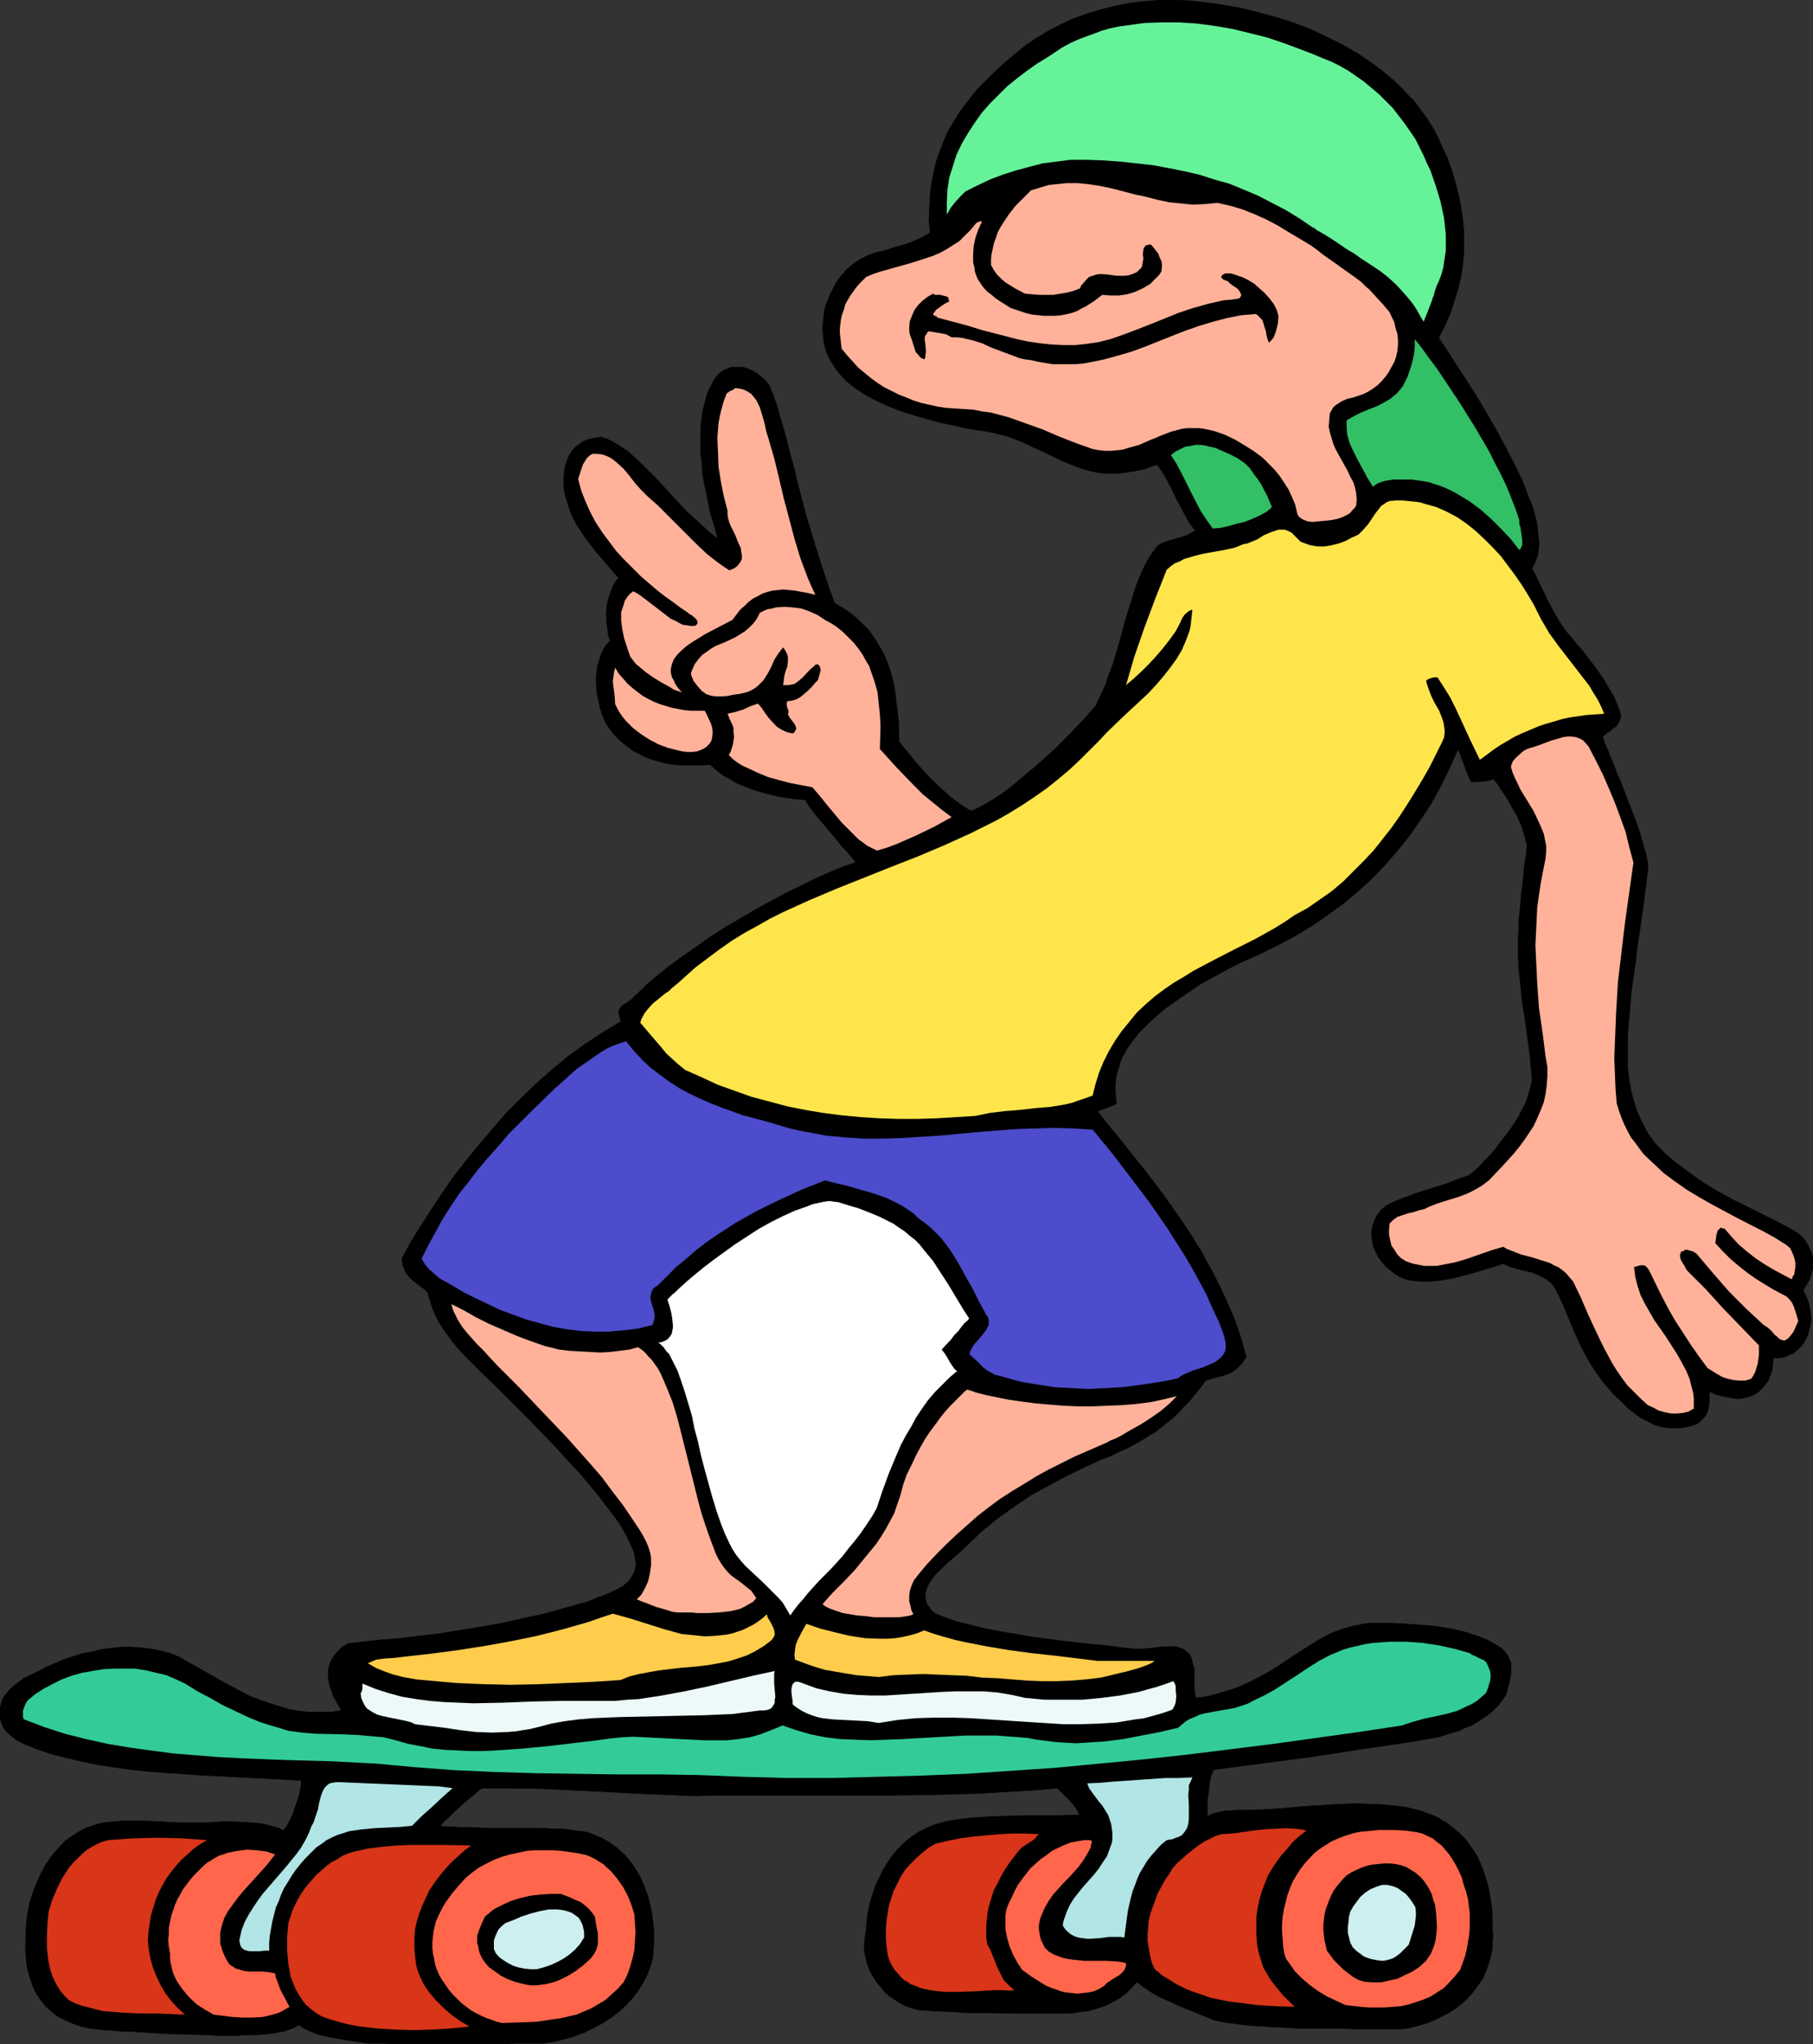
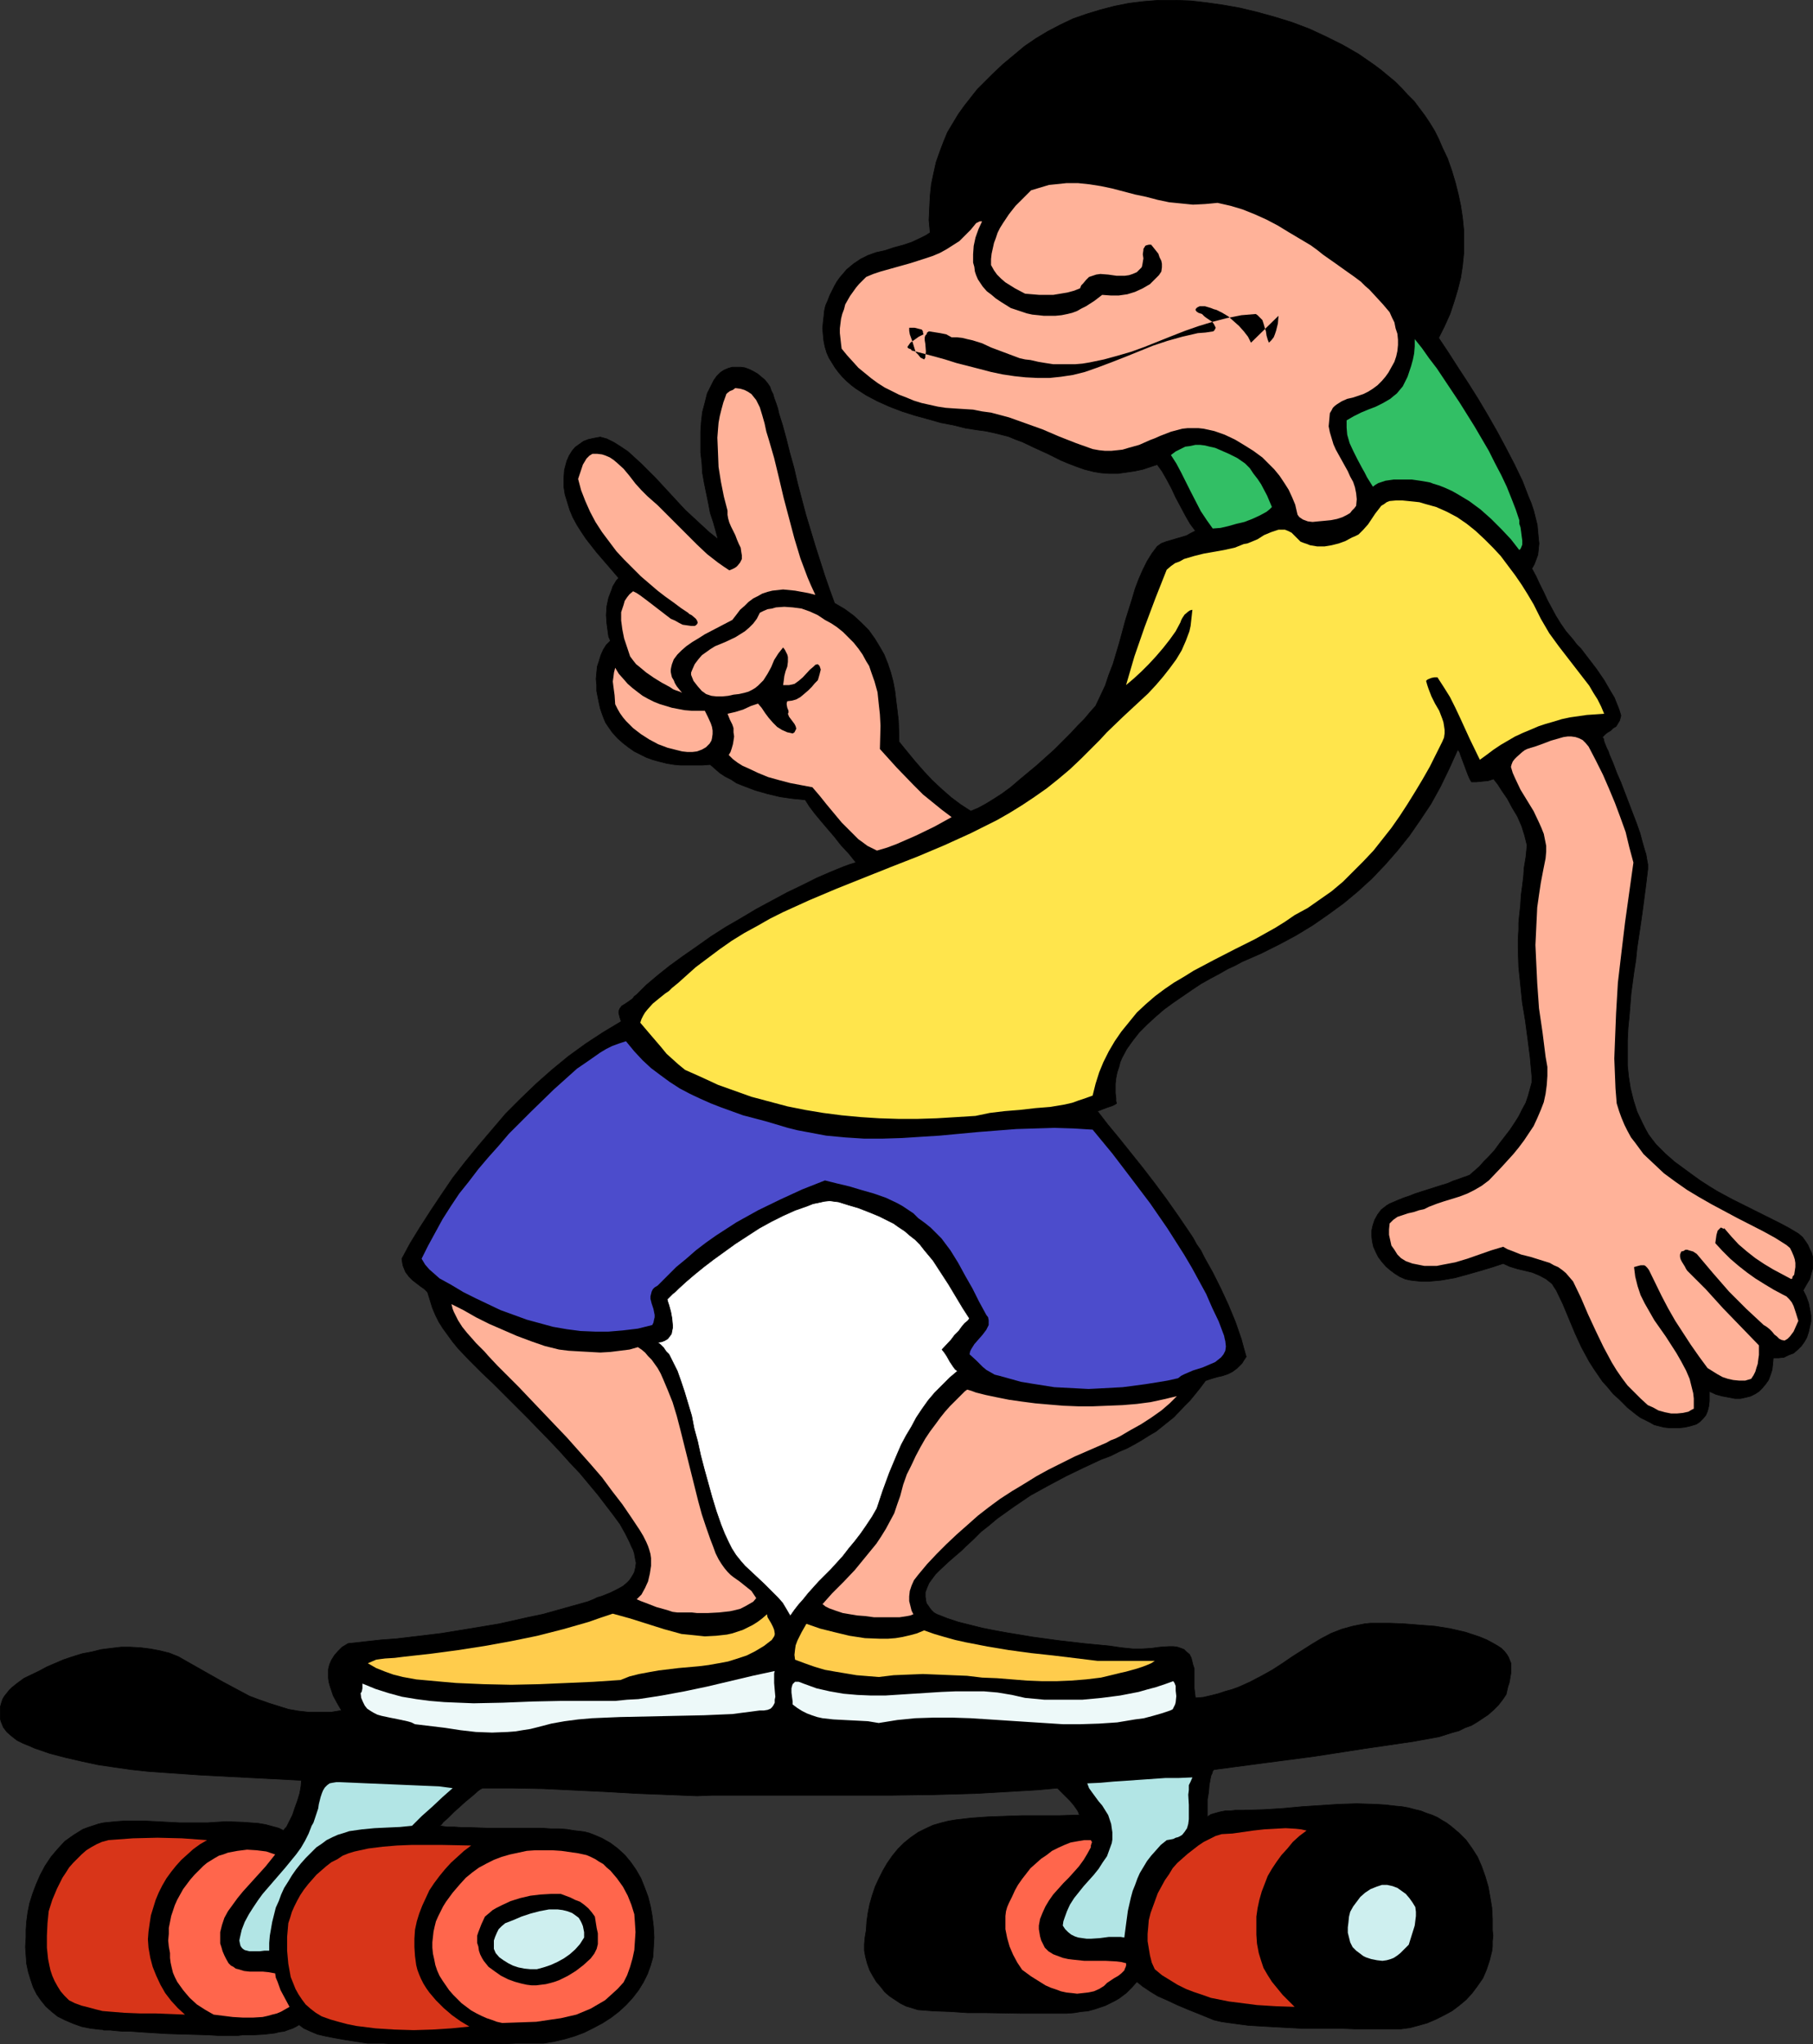
<svg xmlns="http://www.w3.org/2000/svg" xmlns:ns1="http://sodipodi.sourceforge.net/DTD/sodipodi-0.dtd" xmlns:ns2="http://www.inkscape.org/namespaces/inkscape" version="1.0" width="129.724mm" height="146.239mm" id="svg34" ns1:docname="Skateboarding 20.wmf">
  <rect width="100%" height="100%" fill="#333333" stroke="none" />
  <ns1:namedview id="namedview34" pagecolor="#ffffff" bordercolor="#000000" borderopacity="0.25" ns2:showpageshadow="2" ns2:pageopacity="0.0" ns2:pagecheckerboard="0" ns2:deskcolor="#d1d1d1" ns2:document-units="mm" />
  <defs id="defs1">
    <pattern id="WMFhbasepattern" patternUnits="userSpaceOnUse" width="6" height="6" x="0" y="0" />
  </defs>
  <path style="fill:#000000;fill-opacity:1;fill-rule:evenodd;stroke:#000000;stroke-width:0.162px;stroke-linecap:round;stroke-linejoin:round;stroke-miterlimit:4;stroke-dasharray:none;stroke-opacity:1" d="m 326.351,0.727 4.525,0.646 4.525,0.808 4.686,1.131 4.686,1.293 4.686,1.454 4.686,1.777 4.525,2.1 4.525,2.262 4.202,2.423 4.202,2.908 1.939,1.454 1.939,1.616 1.778,1.454 1.778,1.777 1.616,1.777 1.778,1.777 1.454,1.939 1.454,1.939 1.293,1.939 1.293,2.1 1.131,2.262 0.97,2.262 1.454,3.07 1.131,3.231 0.97,3.231 0.808,3.231 0.646,3.07 0.485,3.231 0.323,3.231 v 3.231 3.231 l -0.323,3.231 -0.485,3.231 -0.808,3.231 -0.97,3.231 -1.131,3.393 -1.454,3.231 -1.616,3.231 2.586,3.878 2.586,4.039 2.747,4.201 2.747,4.362 2.586,4.362 2.586,4.524 2.424,4.524 2.262,4.362 2.101,4.362 0.808,2.1 0.808,2.1 0.808,1.939 0.646,1.939 0.485,1.939 0.485,1.939 0.162,1.777 0.162,1.777 0.162,1.454 -0.162,1.616 -0.162,1.454 -0.485,1.293 -0.485,1.293 -0.646,1.131 1.131,2.1 0.97,2.1 1.131,2.262 0.97,2.1 1.131,2.1 1.131,2.1 1.293,2.1 1.454,2.1 1.939,2.262 0.97,1.293 1.131,1.131 2.101,2.747 2.101,2.747 2.101,3.07 1.778,3.07 0.97,1.616 0.646,1.616 0.646,1.616 0.485,1.616 -0.323,1.293 -0.485,0.808 -0.485,0.808 -0.808,0.485 -0.646,0.646 -0.808,0.485 -0.646,0.485 -0.808,0.808 0.323,0.485 0.162,0.808 0.323,0.808 0.323,0.808 0.485,0.969 0.323,0.969 0.97,2.262 0.97,2.585 1.131,2.585 2.101,5.493 2.101,5.493 0.97,2.747 0.646,2.423 0.646,2.262 0.323,0.969 0.162,0.969 0.162,0.969 0.162,0.808 v 1.293 l -0.485,4.039 -0.485,3.716 -0.485,3.716 -0.485,3.393 -0.485,3.231 -0.485,3.231 -0.323,3.231 -0.485,3.07 -0.808,5.978 -0.485,6.139 -0.323,3.231 -0.162,3.231 v 3.393 3.554 l 0.323,3.07 0.485,3.07 0.808,3.231 0.97,3.07 1.454,3.07 0.808,1.616 0.808,1.454 0.97,1.293 1.131,1.454 1.131,1.131 1.293,1.293 2.586,2.262 2.424,1.777 2.424,1.777 2.262,1.616 2.262,1.454 2.101,1.293 4.202,2.262 4.202,2.1 4.202,2.1 2.262,1.131 2.262,1.131 2.424,1.293 2.424,1.454 1.131,0.969 0.808,1.131 0.646,0.969 0.485,1.131 0.485,0.969 0.323,1.131 v 1.131 0.969 0.969 l -0.323,1.131 -0.485,1.777 -0.97,1.616 -0.808,1.454 0.808,1.616 0.646,1.777 0.323,1.616 0.323,1.777 v 1.616 l -0.323,1.454 -0.323,1.454 -0.485,1.454 -0.646,1.131 -0.808,1.131 -0.97,0.969 -1.131,0.969 -1.293,0.485 -1.293,0.646 -1.454,0.162 h -1.454 l -0.162,1.777 -0.162,1.454 -0.485,1.454 -0.485,1.293 -0.808,1.131 -0.808,0.969 -0.97,0.969 -0.97,0.646 -1.293,0.646 -1.293,0.323 -1.454,0.323 h -1.454 l -1.616,-0.323 -1.778,-0.323 -1.778,-0.485 -1.778,-0.808 v 1.293 1.293 l -0.162,1.454 -0.323,1.293 -0.485,1.131 -0.808,0.969 -0.808,0.808 -0.97,0.646 -1.616,0.485 -1.454,0.323 -1.454,0.162 h -1.454 -1.293 l -1.454,-0.162 -1.293,-0.323 -1.293,-0.323 -1.131,-0.646 -1.293,-0.646 -1.293,-0.646 -1.131,-0.808 -2.424,-1.939 -2.262,-2.262 -1.616,-1.454 -1.454,-1.777 -1.454,-1.616 -2.424,-3.554 -1.131,-1.777 -2.101,-3.878 -1.778,-3.878 -1.616,-3.878 -1.616,-3.878 -1.778,-3.716 -0.646,-0.969 -0.485,-0.808 -0.808,-0.646 -0.808,-0.646 -1.778,-0.969 -1.939,-0.808 -1.939,-0.485 -2.101,-0.485 -2.101,-0.646 -1.778,-0.808 -1.454,0.485 -1.454,0.485 -3.232,0.969 -3.394,0.969 -3.555,0.969 -3.717,0.646 -1.778,0.162 -1.778,0.162 h -1.616 l -1.616,-0.162 -1.454,-0.162 -1.454,-0.323 -1.454,-0.646 -1.293,-0.808 -1.293,-0.969 -1.131,-0.969 -1.131,-1.293 -0.97,-1.293 -0.646,-1.293 -0.646,-1.454 -0.323,-1.454 -0.162,-1.454 v -1.454 l 0.323,-1.454 0.485,-1.454 0.808,-1.454 0.97,-1.293 1.454,-1.131 0.808,-0.485 1.131,-0.485 1.131,-0.485 1.616,-0.646 1.454,-0.485 1.616,-0.646 3.555,-1.131 3.555,-1.131 1.616,-0.485 1.454,-0.646 1.454,-0.485 1.293,-0.485 0.97,-0.323 0.808,-0.323 1.293,-1.131 1.293,-1.131 1.293,-1.454 1.454,-1.454 1.454,-1.616 1.293,-1.777 2.747,-3.554 1.293,-1.939 1.131,-1.777 0.97,-1.939 0.97,-1.777 0.646,-1.939 0.485,-1.777 0.485,-1.777 v -1.616 l -0.485,-5.332 -0.646,-5.008 -0.646,-4.847 -0.808,-4.847 -0.485,-4.847 -0.485,-4.685 -0.162,-5.008 v -2.585 l 0.162,-2.585 v -1.777 l 0.162,-1.777 0.162,-1.454 0.162,-1.454 0.162,-2.747 0.323,-2.423 0.323,-2.585 0.162,-2.423 0.485,-2.908 0.162,-1.616 0.162,-1.616 -0.323,-1.293 -0.323,-1.293 -0.808,-2.585 -1.131,-2.585 -1.454,-2.423 -1.293,-2.423 -1.454,-2.1 -1.131,-1.777 -0.646,-0.808 -0.485,-0.646 -1.454,0.485 -1.616,0.162 -1.616,0.162 h -1.293 l -0.485,-0.808 -0.485,-1.131 -0.97,-2.585 -0.485,-1.293 -0.485,-1.293 -0.323,-0.969 -0.485,-0.646 -2.262,5.009 -2.424,5.008 -2.586,4.685 -2.909,4.362 -2.909,4.201 -3.232,4.039 -3.394,3.878 -3.555,3.716 -3.717,3.393 -3.878,3.231 -4.202,3.07 -4.202,2.908 -4.525,2.747 -4.525,2.423 -4.848,2.423 -5.171,2.262 -1.778,0.969 -2.101,0.969 -2.262,1.293 -2.424,1.293 -2.586,1.454 -2.424,1.616 -2.586,1.777 -2.586,1.777 -2.424,1.777 -2.424,2.1 -2.101,1.939 -2.101,2.1 -1.778,2.262 -1.616,2.262 -1.293,2.423 -0.485,1.131 -0.323,1.293 -0.485,1.454 -0.323,1.616 -0.162,1.454 v 1.454 1.131 l 0.162,1.293 v 0.808 l 0.162,0.646 -0.485,0.323 -0.646,0.323 -1.454,0.485 -1.293,0.485 -0.808,0.323 -0.485,0.162 2.747,3.554 3.07,3.716 3.232,4.039 3.232,4.039 3.232,4.201 3.232,4.362 3.07,4.362 3.07,4.524 0.97,1.454 0.97,1.777 1.131,1.616 0.97,1.939 2.262,4.039 2.101,4.201 2.101,4.524 1.939,4.685 1.616,4.685 0.646,2.423 0.646,2.262 -0.646,0.969 -0.485,0.808 -0.646,0.646 -0.646,0.646 -1.293,0.969 -1.293,0.646 -1.454,0.485 -1.454,0.323 -1.616,0.485 -1.454,0.485 -1.454,1.939 -1.293,1.616 -1.454,1.777 -1.454,1.454 -2.909,3.07 -3.232,2.585 -1.616,1.293 -1.939,1.131 -1.778,1.131 -1.939,1.131 -2.101,1.131 -2.262,0.969 -2.262,1.131 -2.586,0.969 -4.848,2.262 -4.686,2.262 -4.848,2.585 -4.686,2.585 -4.525,3.07 -4.525,3.231 -2.101,1.777 -2.262,1.777 -2.101,2.1 -2.101,1.939 -0.97,0.969 -1.131,0.969 -2.424,2.1 -2.424,2.262 -1.131,1.131 -0.97,1.293 -0.808,1.131 -0.485,1.131 -0.485,1.293 v 1.293 l 0.162,1.131 0.162,0.646 0.485,0.646 0.323,0.485 0.485,0.646 0.646,0.646 0.808,0.485 2.909,1.131 2.909,0.969 3.232,0.808 3.232,0.808 3.232,0.646 3.555,0.646 6.787,1.131 7.11,0.969 6.949,0.808 6.787,0.646 3.232,0.485 3.232,0.323 h 1.131 1.131 l 2.586,-0.162 2.424,-0.323 2.424,-0.162 h 1.131 l 1.131,0.162 0.97,0.323 0.808,0.323 0.646,0.646 0.808,0.646 0.485,0.969 0.323,1.293 0.162,0.646 0.323,0.969 v 1.131 1.293 2.908 l 0.162,1.293 0.162,1.293 2.101,-0.162 2.101,-0.485 1.939,-0.485 1.939,-0.646 1.778,-0.485 1.778,-0.646 3.232,-1.454 3.07,-1.616 2.909,-1.616 2.747,-1.777 2.586,-1.777 5.333,-3.393 2.424,-1.454 2.747,-1.454 2.909,-1.131 2.909,-0.808 1.616,-0.323 1.616,-0.323 1.616,-0.162 h 1.778 1.778 1.778 l 3.878,0.162 4.04,0.323 4.202,0.323 4.04,0.646 2.101,0.485 2.101,0.485 1.939,0.646 1.939,0.646 1.939,0.808 1.778,0.969 1.131,0.646 0.97,0.646 0.808,0.808 0.646,0.808 0.485,0.808 0.323,0.808 0.323,0.808 v 0.808 1.777 l -0.323,1.939 -0.162,0.808 -0.323,0.969 -0.485,2.1 -0.97,1.454 -1.131,1.454 -1.293,1.293 -1.454,1.293 -1.454,0.969 -1.454,0.969 -1.616,0.969 -1.778,0.646 -1.616,0.808 -1.778,0.485 -3.555,1.131 -3.555,0.646 -3.555,0.646 -13.251,1.939 -13.574,2.1 -13.574,1.777 -13.413,1.777 -0.323,0.323 -0.162,0.646 -0.323,0.646 -0.162,0.808 -0.323,1.777 -0.162,1.939 -0.323,1.939 v 1.939 2.262 0.485 l 0.485,-0.323 0.485,-0.323 1.131,-0.323 1.131,-0.323 1.616,-0.323 h 1.293 l 1.454,-0.162 h 1.131 0.97 l 5.494,-0.162 5.171,-0.323 5.171,-0.485 5.01,-0.323 4.848,-0.323 5.01,-0.162 5.171,0.162 2.586,0.162 2.747,0.323 1.778,0.162 1.778,0.323 1.778,0.485 1.454,0.323 1.616,0.646 1.454,0.485 1.454,0.646 1.293,0.808 1.131,0.646 1.293,0.969 2.101,1.777 1.939,1.939 1.616,2.262 1.454,2.262 1.131,2.585 0.97,2.747 0.808,2.747 0.485,2.747 0.485,2.908 0.162,3.07 v 3.07 l 0.162,1.454 -0.162,1.454 v 1.454 l -0.162,1.293 -0.646,2.585 -0.808,2.423 -0.97,2.262 -1.454,2.1 -1.454,1.939 -1.616,1.777 -1.939,1.616 -1.939,1.454 -2.101,1.131 -2.262,1.131 -2.262,0.969 -2.262,0.646 -2.424,0.646 -2.424,0.323 h -12.605 l -3.878,-0.162 h -3.555 -3.555 -3.394 l -3.07,-0.162 -3.07,-0.162 -2.909,-0.162 -2.747,-0.162 -2.586,-0.162 -2.424,-0.323 -2.424,-0.323 -2.262,-0.323 -2.101,-0.485 -3.555,-1.454 -1.616,-0.646 -1.616,-0.646 -3.07,-1.293 -2.747,-1.293 -2.586,-1.131 -2.101,-1.293 -1.939,-1.293 -1.616,-1.293 -1.293,1.454 -1.616,1.616 -1.939,1.454 -1.131,0.646 -1.293,0.646 -1.293,0.646 -1.454,0.485 -1.454,0.485 -1.778,0.485 -1.778,0.162 -1.939,0.323 -2.101,0.162 h -2.262 -9.696 l -9.858,-0.162 h -4.848 l -4.686,-0.323 -4.525,-0.162 -4.202,-0.323 -1.616,-0.485 -1.616,-0.485 -1.616,-0.808 -1.454,-0.969 -1.454,-0.969 -1.293,-1.131 -1.131,-1.454 -1.131,-1.293 -0.97,-1.616 -0.808,-1.454 -0.646,-1.777 -0.485,-1.777 -0.323,-1.777 v -1.777 l 0.162,-1.777 0.323,-1.939 0.162,-2.423 0.323,-2.262 0.485,-2.423 0.646,-2.262 0.808,-2.423 0.97,-2.1 1.131,-2.262 1.131,-1.939 1.454,-2.1 1.454,-1.777 1.616,-1.616 1.778,-1.454 2.101,-1.454 1.939,-0.969 2.101,-0.969 2.262,-0.646 1.939,-0.485 1.939,-0.323 4.202,-0.485 4.525,-0.323 4.525,-0.162 4.848,-0.162 h 5.01 5.01 l 5.333,-0.162 -0.162,-0.323 -0.162,-0.485 -0.162,-0.323 -0.323,-0.485 -0.808,-1.131 -0.97,-1.131 -1.131,-1.131 -0.97,-0.969 -0.808,-0.808 -0.323,-0.323 -0.162,-0.162 -5.333,0.485 -5.494,0.323 -5.494,0.323 -5.656,0.323 -11.474,0.323 -11.312,0.162 h -22.947 -10.989 -10.827 -3.878 l -4.04,0.162 -8.08,-0.323 -8.242,-0.323 -8.403,-0.485 -16.806,-0.808 -8.242,-0.162 h -8.242 l -0.646,0.323 -0.646,0.485 -1.454,1.293 -1.778,1.454 -1.616,1.454 -1.616,1.454 -1.454,1.454 -1.454,1.293 -0.485,0.646 -0.485,0.323 1.939,0.323 h 2.101 l 2.101,0.162 h 2.262 l 4.686,0.162 h 9.858 4.686 l 2.424,0.162 h 2.262 l 2.101,0.162 1.939,0.323 1.454,0.162 1.293,0.162 1.293,0.323 1.293,0.485 2.262,0.969 2.262,1.293 1.939,1.454 1.939,1.777 1.616,1.939 1.454,2.1 1.293,2.262 0.97,2.423 0.97,2.585 0.646,2.585 0.485,2.747 0.323,2.747 0.162,2.908 -0.162,2.747 -0.162,2.585 -0.646,2.262 -0.808,2.262 -1.131,2.262 -1.293,2.1 -1.616,2.1 -1.778,1.939 -1.939,1.777 -2.101,1.616 -2.262,1.454 -2.424,1.293 -2.586,1.293 -2.586,0.969 -2.747,0.808 -2.747,0.646 -2.909,0.485 h -3.878 -3.717 l -3.717,0.162 h -3.394 -3.394 -17.776 -2.586 -2.424 l -2.262,-0.162 h -2.262 -2.101 l -3.232,-0.485 -3.07,-0.485 -2.747,-0.485 -2.424,-0.485 -2.101,-0.485 -1.939,-0.808 -1.778,-0.808 -1.293,-0.969 -0.808,0.485 -0.97,0.485 -0.97,0.323 -1.293,0.485 -1.293,0.162 -1.293,0.323 -2.909,0.323 -2.909,0.162 h -2.747 l -1.293,0.162 h -2.909 -2.586 l -2.586,-0.162 -5.494,-0.162 -5.494,-0.162 -2.747,-0.162 -2.586,-0.162 -2.424,-0.162 -2.262,-0.162 h -2.101 l -1.939,-0.162 -1.454,-0.162 h -1.293 -0.485 l -0.323,-0.162 h -0.485 l -2.747,-0.323 -2.424,-0.485 -2.262,-0.808 -2.262,-0.969 -1.939,-0.969 -1.616,-1.293 -1.616,-1.454 -1.293,-1.616 -1.131,-1.616 -0.97,-1.939 -0.646,-1.939 -0.646,-2.1 -0.485,-2.262 -0.162,-2.262 -0.162,-2.262 0.162,-2.585 v -2.1 l 0.162,-2.262 0.323,-2.423 0.485,-2.423 0.808,-2.585 0.97,-2.585 1.131,-2.585 1.293,-2.423 1.616,-2.423 1.778,-2.1 1.939,-2.1 1.131,-0.808 1.131,-0.808 1.293,-0.808 1.293,-0.808 1.293,-0.485 1.454,-0.485 1.454,-0.485 1.454,-0.323 1.616,-0.162 1.616,-0.162 2.262,-0.162 h 2.101 3.717 l 3.07,0.162 3.07,0.162 3.07,0.162 h 1.616 3.878 2.101 l 2.424,-0.162 2.586,-0.162 4.363,0.162 2.262,0.162 2.101,0.162 1.939,0.323 1.778,0.485 1.778,0.485 1.293,0.646 0.323,-0.485 0.485,-0.485 0.808,-1.616 0.808,-1.616 0.646,-1.939 0.646,-1.777 0.646,-2.1 0.323,-1.777 0.162,-1.777 -9.211,-0.485 -9.373,-0.485 -9.211,-0.485 -9.211,-0.646 -4.525,-0.323 -4.525,-0.485 -4.525,-0.646 -4.363,-0.646 -4.525,-0.969 -4.202,-0.969 -4.363,-1.131 -4.202,-1.454 -1.454,-0.646 -1.616,-0.646 -1.616,-0.808 -1.454,-1.131 -1.293,-1.131 -0.485,-0.646 -0.485,-0.646 -0.323,-0.808 -0.323,-0.808 -0.162,-0.646 v -0.969 -1.131 -1.131 l 0.323,-1.131 0.323,-0.969 0.485,-0.808 0.646,-0.808 0.646,-0.808 0.646,-0.646 1.616,-1.293 1.778,-1.293 4.04,-1.939 2.101,-1.131 2.262,-0.969 2.262,-0.969 2.424,-0.808 2.586,-0.808 2.586,-0.485 2.586,-0.646 2.586,-0.323 2.747,-0.323 h 2.586 l 2.747,0.162 2.586,0.323 2.586,0.485 2.586,0.646 2.424,0.969 2.262,1.293 4.848,2.747 4.848,2.747 4.848,2.585 2.424,1.293 2.586,0.969 2.747,0.969 2.586,0.808 2.586,0.808 2.747,0.485 2.909,0.323 h 2.747 3.07 l 2.909,-0.485 -1.131,-1.939 -1.131,-2.1 -0.808,-2.423 -0.323,-1.131 -0.162,-1.131 v -1.293 -1.131 l 0.323,-1.293 0.485,-1.131 0.808,-1.293 0.97,-1.131 1.131,-1.131 1.616,-0.969 4.363,-0.485 4.363,-0.485 4.363,-0.323 4.04,-0.485 8.08,-0.969 7.918,-1.293 7.757,-1.293 7.918,-1.777 3.878,-0.808 4.04,-1.131 4.04,-1.131 4.04,-1.131 0.808,-0.323 0.808,-0.323 0.97,-0.485 1.131,-0.323 2.424,-0.969 2.262,-1.131 1.131,-0.646 0.97,-0.808 0.808,-0.808 0.646,-0.969 0.646,-1.131 0.323,-1.293 0.162,-1.293 -0.323,-1.616 -0.162,-0.969 -0.323,-0.969 -0.485,-0.969 -0.485,-1.131 -1.131,-2.262 -1.454,-2.585 -1.778,-2.423 -2.101,-2.747 -2.101,-2.747 -2.424,-2.908 -2.424,-2.908 -2.747,-2.908 -2.747,-3.07 -2.909,-3.07 -5.818,-5.978 -5.979,-5.978 -3.232,-3.231 -3.232,-3.07 -3.232,-3.231 -3.07,-3.231 -1.454,-1.777 -1.293,-1.777 -1.293,-1.777 -1.131,-1.777 -0.97,-1.939 -0.808,-1.939 -0.646,-2.1 -0.646,-2.1 -0.808,-0.808 -1.131,-0.808 -2.101,-1.616 -0.97,-0.969 -0.97,-1.293 -0.323,-0.808 -0.323,-0.808 -0.162,-0.808 -0.162,-1.131 2.262,-4.201 2.586,-4.201 2.909,-4.524 2.909,-4.362 3.07,-4.524 3.394,-4.362 3.555,-4.362 3.717,-4.362 3.717,-4.362 4.04,-4.039 4.202,-4.039 4.202,-3.716 4.525,-3.716 4.686,-3.393 4.686,-3.07 4.848,-2.908 -0.323,-0.969 -0.162,-0.646 -0.162,-0.646 v -0.485 l 0.162,-0.485 0.162,-0.323 0.485,-0.646 0.808,-0.485 0.97,-0.646 1.131,-0.808 0.485,-0.646 0.646,-0.485 1.293,-1.293 1.293,-1.293 3.07,-2.585 3.232,-2.585 3.555,-2.585 3.717,-2.585 3.878,-2.747 4.04,-2.585 4.202,-2.423 4.04,-2.423 4.202,-2.262 4.202,-2.262 4.04,-1.939 3.878,-1.939 3.717,-1.616 3.555,-1.454 1.778,-0.646 1.616,-0.485 -1.939,-2.423 -2.101,-2.262 -1.778,-2.262 -1.939,-2.262 -1.778,-2.1 -1.616,-1.939 -1.454,-1.939 -1.131,-1.777 -3.394,-0.323 -3.394,-0.485 -3.394,-0.808 -3.394,-0.969 -3.394,-1.293 -1.616,-0.646 -1.454,-0.969 -1.616,-0.808 -1.454,-0.969 -1.293,-1.131 -1.293,-1.131 -2.101,0.162 h -1.939 -2.101 -1.939 l -1.778,-0.162 -1.939,-0.323 -1.939,-0.485 -1.778,-0.485 -1.778,-0.646 -1.616,-0.808 -1.616,-0.808 -1.616,-1.131 -1.454,-1.131 -1.454,-1.293 -1.454,-1.616 -1.131,-1.616 -0.646,-0.969 -0.485,-1.131 -0.485,-1.293 -0.485,-1.454 -0.323,-1.454 -0.323,-1.616 -0.323,-1.616 v -1.616 l -0.162,-1.616 0.162,-1.777 0.162,-1.616 0.485,-1.454 0.485,-1.616 0.646,-1.454 0.808,-1.293 1.131,-1.131 -0.485,-1.131 -0.162,-1.131 -0.323,-2.423 -0.162,-2.262 0.162,-2.423 0.485,-2.262 0.808,-2.1 0.323,-0.969 0.485,-0.808 0.485,-0.808 0.646,-0.646 -2.909,-3.393 -3.07,-3.554 -2.909,-3.716 -1.293,-1.939 -1.131,-1.777 -1.131,-2.1 -0.808,-1.939 -0.646,-2.1 -0.646,-2.1 -0.323,-2.1 v -2.262 l 0.162,-2.262 0.646,-2.423 0.646,-1.454 0.808,-1.293 0.808,-0.969 1.131,-0.808 1.131,-0.808 1.293,-0.485 1.454,-0.323 1.778,-0.323 1.778,0.485 1.939,0.969 1.778,1.131 1.939,1.293 1.778,1.616 1.939,1.777 1.778,1.777 2.101,2.1 1.939,2.1 1.939,2.1 1.939,2.1 2.101,2.262 4.363,4.039 2.101,1.939 2.424,1.939 -0.646,-2.423 -0.646,-2.262 -0.808,-2.423 -0.485,-2.585 -1.131,-5.493 -0.485,-2.747 -0.162,-2.747 -0.323,-2.747 v -2.747 -2.908 l 0.162,-2.585 0.323,-2.747 0.646,-2.423 0.646,-2.585 1.131,-2.262 0.646,-1.293 0.808,-1.131 0.97,-0.969 0.97,-0.646 1.131,-0.485 1.131,-0.323 h 1.131 1.131 l 1.131,0.162 1.293,0.485 0.97,0.485 1.131,0.646 0.97,0.808 0.97,0.808 0.808,0.969 0.646,0.969 0.323,0.969 0.485,0.969 0.323,1.131 0.485,1.293 0.485,1.454 0.323,1.454 0.97,3.07 0.97,3.554 0.97,3.878 1.131,4.039 0.97,4.201 2.262,8.563 2.586,8.563 1.293,4.039 1.293,4.039 1.293,3.716 1.293,3.554 2.747,1.616 2.424,1.777 2.101,1.939 1.939,1.939 1.616,2.262 1.293,2.1 1.293,2.262 0.97,2.423 0.808,2.423 0.646,2.423 0.485,2.585 0.323,2.747 0.323,2.585 0.323,2.747 0.162,5.655 2.101,2.585 2.262,2.747 2.262,2.585 2.262,2.423 2.586,2.423 2.586,2.262 2.586,1.939 2.747,1.777 1.939,-0.808 2.101,-1.131 2.101,-1.293 2.262,-1.454 2.424,-1.777 2.262,-1.939 4.848,-4.039 4.686,-4.201 2.262,-2.262 2.101,-2.1 1.939,-2.1 1.778,-1.777 1.616,-1.939 1.454,-1.616 1.293,-2.747 1.293,-2.747 0.97,-2.908 1.131,-2.908 1.778,-5.978 1.616,-5.978 1.778,-5.655 0.808,-2.747 0.97,-2.585 1.131,-2.585 1.131,-2.262 1.293,-2.1 1.454,-1.939 1.131,-0.808 1.293,-0.485 5.494,-1.616 1.131,-0.646 1.293,-0.646 -1.454,-1.939 -1.293,-2.262 -1.293,-2.423 -1.293,-2.423 -1.131,-2.423 -1.293,-2.423 -1.293,-2.262 -1.293,-1.777 -1.939,0.646 -1.939,0.646 -2.262,0.485 -2.262,0.323 -2.262,0.323 h -2.262 l -2.262,-0.162 -1.939,-0.323 -2.586,-0.646 -2.262,-0.808 -2.101,-0.808 -1.939,-0.808 -3.555,-1.777 -3.555,-1.616 -3.394,-1.616 -1.778,-0.646 -1.939,-0.808 -1.939,-0.485 -1.939,-0.485 -2.262,-0.485 -2.424,-0.323 -3.07,-0.485 -3.232,-0.808 -3.394,-0.646 -3.394,-0.969 -3.555,-0.969 -3.555,-1.131 -3.394,-1.293 -3.232,-1.454 -3.07,-1.616 -2.747,-1.777 -1.293,-0.969 -1.293,-1.131 -1.131,-1.131 -0.97,-1.131 -0.97,-1.293 -0.808,-1.293 -0.808,-1.293 -0.646,-1.454 -0.485,-1.616 -0.323,-1.616 -0.162,-1.616 -0.162,-1.777 0.162,-1.616 0.162,-1.454 0.162,-1.616 0.323,-1.454 0.646,-1.454 0.485,-1.293 0.646,-1.293 0.646,-1.293 0.646,-1.131 0.808,-1.131 0.97,-1.131 0.808,-0.969 0.97,-0.808 0.97,-0.808 0.97,-0.646 0.97,-0.646 1.939,-0.969 2.262,-0.808 2.262,-0.485 2.424,-0.808 2.424,-0.646 2.424,-0.808 2.424,-1.131 1.293,-0.646 1.293,-0.808 -0.323,-3.393 0.162,-3.393 0.162,-3.231 0.323,-3.07 0.646,-3.07 0.646,-2.908 0.97,-2.747 0.97,-2.585 1.131,-2.747 1.454,-2.423 1.454,-2.423 1.616,-2.262 1.778,-2.262 1.778,-2.262 2.101,-2.1 2.101,-2.1 2.747,-2.585 2.909,-2.423 2.909,-2.423 3.07,-2.1 3.232,-1.939 3.394,-1.777 3.394,-1.616 3.717,-1.293 3.717,-1.131 3.717,-0.969 4.04,-0.808 4.04,-0.485 4.04,-0.323 h 4.202 l 4.363,0.162 z" id="path1" />
-   <path style="fill:#66f299;fill-opacity:1;fill-rule:evenodd;stroke:none" d="m 385.012,42.088 0.808,1.939 0.97,1.939 1.454,4.201 0.646,2.1 0.646,2.1 0.485,2.262 0.485,2.262 0.485,4.362 v 2.262 2.262 l -0.323,2.1 -0.323,2.262 -0.485,1.939 -0.808,2.1 -0.485,0.969 -0.323,0.969 -0.323,0.969 -0.162,0.808 -0.323,0.646 -0.162,0.646 -0.485,1.293 -0.808,2.1 -0.485,1.131 -0.485,1.293 -0.97,-1.616 -0.808,-1.454 -0.808,-1.293 -0.97,-1.293 -1.939,-2.262 -1.939,-2.1 -2.101,-1.939 -2.262,-1.777 -2.424,-1.616 -2.747,-1.777 -1.778,-1.293 -1.939,-1.131 -3.555,-2.423 -1.778,-1.131 -1.616,-0.969 -1.454,-0.808 -0.485,-0.485 -0.485,-0.162 -3.555,-2.423 -3.717,-2.262 -3.717,-1.939 -3.717,-1.939 -3.878,-1.616 -3.878,-1.616 -4.04,-1.131 -4.04,-1.293 -4.202,-0.969 -4.04,-0.808 -4.363,-0.808 -4.363,-0.485 -4.363,-0.485 -4.525,-0.323 -4.363,-0.162 h -4.686 l -3.878,0.485 -3.717,0.485 -3.717,0.969 -3.555,0.969 -3.555,1.131 -3.394,1.293 -3.394,1.616 -3.232,1.616 -1.454,1.454 -1.454,1.616 -1.131,1.454 -0.97,1.777 v -1.777 -1.616 l 0.162,-3.393 0.485,-3.231 0.97,-3.07 0.97,-3.07 1.454,-3.07 1.616,-2.747 1.778,-2.747 1.939,-2.747 2.101,-2.423 2.424,-2.423 2.424,-2.423 2.586,-2.1 2.747,-2.1 2.747,-1.939 2.909,-1.777 1.939,-1.293 1.939,-1.293 2.101,-1.131 2.101,-0.969 2.101,-0.808 2.262,-0.808 2.101,-0.808 2.262,-0.646 2.262,-0.485 2.424,-0.323 2.262,-0.323 2.424,-0.323 4.686,-0.162 h 4.686 l 4.848,0.323 4.848,0.646 4.686,0.808 4.686,1.131 4.525,1.131 4.363,1.454 4.363,1.616 4.202,1.616 2.262,0.969 2.424,0.969 2.262,1.131 2.262,1.293 2.101,1.454 2.101,1.454 2.101,1.777 1.939,1.616 1.939,1.939 1.778,1.777 1.616,2.1 1.616,2.1 1.454,2.1 1.454,2.1 1.131,2.262 z" id="path2" />
  <path style="fill:#ffb299;fill-opacity:1;fill-rule:evenodd;stroke:none" d="m 329.26,54.851 3.555,0.808 3.232,0.969 3.232,1.293 3.232,1.454 3.07,1.616 2.909,1.777 5.979,3.554 1.778,1.293 1.616,1.293 3.232,2.262 3.394,2.423 1.616,1.131 1.939,1.454 1.131,1.131 1.131,0.969 1.939,2.1 1.778,1.939 1.778,2.1 0.646,1.454 0.646,1.293 0.323,1.616 0.485,1.454 0.162,1.616 v 1.454 l -0.162,1.616 -0.323,1.454 -0.485,1.454 -0.808,1.454 -0.808,1.454 -0.808,1.131 -0.97,1.131 -1.131,1.131 -1.293,0.969 -1.293,0.808 -1.293,0.646 -2.909,0.969 -1.454,0.323 -1.454,0.646 -1.293,0.808 -0.646,0.485 -0.485,0.485 -0.323,0.646 -0.485,0.808 -0.162,1.777 -0.162,1.777 0.323,1.616 0.485,1.616 0.485,1.616 0.646,1.454 1.616,2.908 1.616,2.908 0.646,1.454 0.808,1.454 0.485,1.454 0.323,1.616 0.162,1.616 -0.162,1.777 -0.485,0.646 -0.646,0.646 -0.485,0.646 -0.808,0.485 -1.293,0.646 -1.454,0.485 -1.616,0.323 -1.616,0.162 -1.778,0.162 -1.616,0.162 -1.293,-0.162 -1.293,-0.485 -0.485,-0.323 -0.485,-0.323 -0.485,-0.646 -0.162,-0.646 -0.485,-2.1 -0.808,-1.939 -0.97,-2.1 -1.131,-1.777 -1.293,-1.939 -1.454,-1.777 -1.616,-1.616 -1.616,-1.616 -2.424,-1.777 -2.586,-1.616 -2.424,-1.454 -2.747,-1.293 -2.747,-0.969 -1.454,-0.323 -1.454,-0.323 -1.454,-0.162 h -1.454 -1.454 l -1.454,0.162 -3.07,0.808 -2.909,1.131 -1.454,0.646 -1.293,0.485 -2.909,1.293 -2.909,0.808 -1.616,0.485 -1.454,0.162 -1.616,0.162 h -1.616 l -1.616,-0.162 -1.778,-0.323 -4.525,-1.616 -4.525,-1.777 -4.525,-1.939 -4.525,-1.616 -4.525,-1.616 -2.424,-0.646 -2.424,-0.646 -2.424,-0.323 -2.424,-0.485 -2.586,-0.162 -2.586,-0.162 -2.262,-0.162 -2.101,-0.323 -4.363,-0.969 -2.101,-0.646 -1.939,-0.808 -2.101,-0.808 -1.939,-0.969 -1.939,-0.969 -1.778,-1.131 -1.778,-1.293 -1.778,-1.454 -1.778,-1.454 -1.454,-1.616 -1.616,-1.777 -1.454,-1.777 -0.162,-1.293 -0.162,-1.454 -0.162,-1.454 v -1.293 l 0.162,-1.293 0.162,-1.293 0.323,-1.293 0.485,-1.293 0.323,-1.293 1.293,-2.262 0.808,-1.131 0.808,-1.131 0.808,-0.969 0.97,-0.969 0.97,-0.969 1.939,-0.808 1.939,-0.646 4.04,-1.131 4.04,-1.131 4.04,-1.293 1.939,-0.646 1.939,-0.808 1.778,-0.969 1.778,-1.131 1.778,-1.131 1.454,-1.454 1.616,-1.616 1.454,-1.777 0.323,-0.162 0.646,-0.323 h 0.646 l -0.97,2.1 -0.808,2.262 -0.485,2.262 -0.162,2.262 v 2.262 l 0.323,1.131 0.162,1.293 0.323,0.969 0.485,1.131 0.646,0.969 0.646,0.969 1.131,1.293 1.293,0.969 1.131,0.969 1.454,0.969 1.293,0.808 1.293,0.808 1.454,0.485 1.454,0.485 1.454,0.485 1.454,0.323 1.616,0.162 1.454,0.162 h 1.616 1.616 l 1.616,-0.162 1.616,-0.323 1.293,-0.323 1.293,-0.485 1.131,-0.646 1.293,-0.646 2.262,-1.454 2.101,-1.616 2.262,0.162 h 2.262 l 2.262,-0.323 2.101,-0.646 2.101,-0.969 1.939,-1.131 0.808,-0.808 1.616,-1.616 0.646,-0.969 0.162,-1.131 v -0.969 l -0.162,-0.808 -0.485,-0.969 -0.323,-0.969 -0.646,-0.808 -1.293,-1.616 h -0.646 l -0.646,0.162 -0.323,0.162 -0.162,0.323 -0.323,0.485 v 0.323 l -0.162,1.131 0.162,1.131 -0.162,0.969 -0.162,0.969 -0.162,0.485 -0.323,0.323 -0.97,0.969 -1.131,0.485 -0.97,0.323 -1.131,0.162 h -1.131 -1.131 l -1.131,-0.162 -1.131,-0.162 -2.101,-0.162 -1.131,0.162 -0.97,0.323 -0.97,0.323 -0.808,0.808 -0.808,0.969 -0.485,0.485 -0.323,0.808 -1.616,0.646 -1.778,0.485 -1.939,0.323 -1.939,0.323 h -1.778 -1.939 l -3.878,-0.323 -2.747,-1.454 -1.293,-0.808 -1.293,-0.808 -1.131,-0.969 -1.131,-1.131 -0.808,-1.131 -0.808,-1.454 v -1.616 l 0.162,-1.454 0.323,-1.454 0.323,-1.454 0.485,-1.293 0.485,-1.454 0.646,-1.293 0.808,-1.293 1.616,-2.423 1.778,-2.262 2.101,-2.1 2.101,-2.1 1.616,-0.485 1.616,-0.485 1.616,-0.485 1.616,-0.162 3.07,-0.323 h 3.232 l 3.07,0.323 3.07,0.485 3.07,0.646 6.141,1.616 3.07,0.646 3.07,0.808 3.07,0.646 3.232,0.323 3.232,0.323 3.232,-0.162 1.778,-0.162 z" id="path3" />
-   <path style="fill:#000000;fill-opacity:1;fill-rule:evenodd;stroke:none" d="m 345.743,85.387 -0.162,2.1 -0.485,1.939 -0.323,0.969 -0.323,0.808 -0.646,0.808 -0.646,0.646 -0.323,-0.808 -0.323,-1.131 -0.162,-1.131 -0.323,-0.969 -0.323,-1.131 -0.323,-0.969 -0.808,-0.808 -0.485,-0.485 -0.485,-0.323 -1.939,0.162 -1.939,0.162 -4.04,0.808 -3.717,0.969 -3.717,1.131 -3.717,1.293 -3.717,1.454 -7.272,2.908 -3.555,1.293 -3.878,1.131 -3.555,0.969 -3.878,0.808 -1.939,0.323 -1.939,0.162 h -1.939 -1.939 -2.101 l -2.101,-0.323 -1.939,-0.323 -2.101,-0.485 -1.454,-0.162 -1.454,-0.323 -2.586,-0.969 -5.171,-1.939 -2.424,-1.131 -2.586,-0.808 -1.454,-0.323 -1.293,-0.323 -1.454,-0.162 h -1.454 l -1.454,-0.808 -1.616,-0.323 -3.07,-0.485 -0.485,0.323 -0.162,0.485 -0.323,0.323 -0.162,0.485 v 0.808 l 0.162,0.969 0.162,2.1 -0.162,1.131 v 0.485 l -0.323,0.485 -0.97,-0.485 -0.646,-0.808 -0.646,-0.646 -0.323,-0.969 -0.646,-2.1 -0.646,-1.777 -0.162,-0.969 v -0.808 l 0.162,-1.777 0.646,-1.616 0.646,-1.454 0.97,-1.293 1.131,-1.131 1.454,-1.131 1.454,-0.808 0.485,0.323 h 0.646 0.808 l 0.646,0.162 0.646,0.162 0.646,0.162 0.323,0.485 v 0.323 l 0.162,0.485 -1.293,0.646 -1.131,0.808 -1.131,0.808 -0.808,1.131 0.162,0.323 0.323,0.162 0.485,0.162 0.162,0.323 6.141,1.616 2.909,0.808 3.07,0.969 6.302,1.616 3.07,0.808 3.07,0.646 3.232,0.485 3.07,0.323 3.232,0.162 h 3.232 l 3.07,-0.323 3.232,-0.485 3.232,-0.808 3.232,-1.131 3.878,-1.454 3.717,-1.454 7.595,-3.07 3.878,-1.293 4.04,-1.131 2.101,-0.485 2.101,-0.485 2.101,-0.162 2.101,-0.323 0.323,-0.323 0.162,-0.323 0.162,-0.323 -0.162,-0.323 -0.323,-0.646 -0.485,-0.646 -1.454,-0.969 -0.646,-0.485 -0.646,-0.646 -0.485,-0.162 -0.485,-0.162 -0.485,-0.323 -0.323,-0.485 0.162,-0.323 0.323,-0.323 0.646,-0.323 h 0.646 0.808 l 1.616,0.485 0.808,0.323 0.646,0.162 1.616,0.808 1.616,0.969 1.454,1.293 1.454,1.293 1.293,1.454 1.131,1.454 0.808,1.616 z" id="path4" />
+   <path style="fill:#000000;fill-opacity:1;fill-rule:evenodd;stroke:none" d="m 345.743,85.387 -0.162,2.1 -0.485,1.939 -0.323,0.969 -0.323,0.808 -0.646,0.808 -0.646,0.646 -0.323,-0.808 -0.323,-1.131 -0.162,-1.131 -0.323,-0.969 -0.323,-1.131 -0.323,-0.969 -0.808,-0.808 -0.485,-0.485 -0.485,-0.323 -1.939,0.162 -1.939,0.162 -4.04,0.808 -3.717,0.969 -3.717,1.131 -3.717,1.293 -3.717,1.454 -7.272,2.908 -3.555,1.293 -3.878,1.131 -3.555,0.969 -3.878,0.808 -1.939,0.323 -1.939,0.162 h -1.939 -1.939 -2.101 l -2.101,-0.323 -1.939,-0.323 -2.101,-0.485 -1.454,-0.162 -1.454,-0.323 -2.586,-0.969 -5.171,-1.939 -2.424,-1.131 -2.586,-0.808 -1.454,-0.323 -1.293,-0.323 -1.454,-0.162 h -1.454 l -1.454,-0.808 -1.616,-0.323 -3.07,-0.485 -0.485,0.323 -0.162,0.485 -0.323,0.323 -0.162,0.485 v 0.808 l 0.162,0.969 0.162,2.1 -0.162,1.131 v 0.485 l -0.323,0.485 -0.97,-0.485 -0.646,-0.808 -0.646,-0.646 -0.323,-0.969 -0.646,-2.1 -0.646,-1.777 -0.162,-0.969 v -0.808 h 0.646 0.808 l 0.646,0.162 0.646,0.162 0.646,0.162 0.323,0.485 v 0.323 l 0.162,0.485 -1.293,0.646 -1.131,0.808 -1.131,0.808 -0.808,1.131 0.162,0.323 0.323,0.162 0.485,0.162 0.162,0.323 6.141,1.616 2.909,0.808 3.07,0.969 6.302,1.616 3.07,0.808 3.07,0.646 3.232,0.485 3.07,0.323 3.232,0.162 h 3.232 l 3.07,-0.323 3.232,-0.485 3.232,-0.808 3.232,-1.131 3.878,-1.454 3.717,-1.454 7.595,-3.07 3.878,-1.293 4.04,-1.131 2.101,-0.485 2.101,-0.485 2.101,-0.162 2.101,-0.323 0.323,-0.323 0.162,-0.323 0.162,-0.323 -0.162,-0.323 -0.323,-0.646 -0.485,-0.646 -1.454,-0.969 -0.646,-0.485 -0.646,-0.646 -0.485,-0.162 -0.485,-0.162 -0.485,-0.323 -0.323,-0.485 0.162,-0.323 0.323,-0.323 0.646,-0.323 h 0.646 0.808 l 1.616,0.485 0.808,0.323 0.646,0.162 1.616,0.808 1.616,0.969 1.454,1.293 1.454,1.293 1.293,1.454 1.131,1.454 0.808,1.616 z" id="path4" />
  <path style="fill:#32bf65;fill-opacity:1;fill-rule:evenodd;stroke:none" d="m 410.868,140.642 v 0.969 l 0.323,0.969 0.162,1.131 0.162,1.293 0.162,1.131 v 1.131 l -0.323,0.808 -0.162,0.323 -0.323,0.323 -2.262,-2.908 -2.586,-2.747 -2.747,-2.747 -2.909,-2.585 -3.07,-2.262 -1.616,-0.969 -1.616,-0.969 -1.454,-0.808 -1.778,-0.808 -1.616,-0.646 -1.616,-0.485 -0.808,-0.323 -0.808,-0.162 -0.97,-0.162 -0.97,-0.162 -2.262,-0.323 h -2.424 -2.424 l -2.262,0.323 -0.97,0.323 -0.97,0.323 -0.808,0.485 -0.646,0.485 -1.616,-2.585 -0.646,-1.293 -0.646,-1.131 -1.293,-2.423 -1.131,-2.262 -0.97,-2.1 -0.646,-2.262 -0.162,-1.939 v -0.969 -0.969 l 1.939,-1.131 1.939,-0.969 1.939,-0.808 2.101,-0.808 1.939,-0.969 1.939,-1.131 0.97,-0.808 0.808,-0.646 0.808,-0.969 0.808,-0.969 0.646,-1.293 0.646,-1.293 0.485,-1.454 0.485,-1.454 0.485,-1.777 0.323,-1.616 0.162,-1.939 V 91.688 l 1.939,2.423 1.939,2.747 2.101,2.747 1.939,2.908 4.202,6.301 4.04,6.463 3.878,6.624 1.616,3.231 1.778,3.393 1.454,3.07 1.293,3.231 1.131,2.908 z" id="path5" />
  <path style="fill:#ffb299;fill-opacity:1;fill-rule:evenodd;stroke:none" d="m 207.898,118.831 1.454,5.008 1.293,5.332 1.293,5.493 1.454,5.493 1.454,5.493 1.616,5.332 0.97,2.585 0.97,2.585 0.97,2.262 1.131,2.423 -1.939,-0.485 -1.778,-0.323 -1.778,-0.323 -1.616,-0.162 -1.616,-0.162 -1.454,0.162 -1.454,0.162 -1.293,0.323 -1.454,0.485 -1.131,0.646 -1.293,0.646 -1.293,0.969 -0.97,0.969 -1.293,1.131 -0.97,1.293 -1.131,1.454 -3.717,1.939 -3.717,1.939 -1.778,1.131 -1.616,0.969 -1.616,1.131 -1.293,1.131 -1.131,1.131 -0.97,1.293 -0.485,1.293 -0.162,0.646 -0.162,0.808 v 0.646 l 0.162,0.808 0.162,0.646 0.485,0.808 0.323,0.808 0.485,0.808 0.646,0.808 0.808,0.969 -0.646,-0.323 -0.97,-0.323 -0.808,-0.323 -0.97,-0.646 -2.101,-1.131 -2.101,-1.293 -2.101,-1.454 -1.939,-1.616 -0.808,-0.646 -0.646,-0.808 -0.485,-0.646 -0.485,-0.646 -0.808,-2.423 -0.808,-2.423 -0.485,-2.423 -0.323,-2.423 v -1.131 -1.131 l 0.323,-0.969 0.323,-0.969 0.323,-1.131 0.646,-0.969 0.646,-0.808 0.97,-0.808 0.97,0.485 0.97,0.646 1.939,1.454 2.101,1.616 2.101,1.616 2.101,1.616 1.131,0.485 1.131,0.646 0.97,0.485 1.131,0.162 1.131,0.162 h 0.97 l 0.323,-0.162 0.323,-0.323 0.162,-0.323 v -0.162 l -0.162,-0.485 -0.323,-0.485 -1.131,-0.969 -0.646,-0.323 -0.323,-0.323 -1.939,-1.293 -1.939,-1.454 -2.262,-1.616 -2.101,-1.616 -2.262,-1.939 -2.262,-1.939 -2.262,-2.262 -2.262,-2.262 -2.101,-2.262 -1.939,-2.585 -1.939,-2.585 -1.778,-2.747 -1.454,-2.747 -1.293,-2.908 -1.131,-2.908 -0.808,-3.07 0.646,-1.939 0.646,-1.939 0.485,-0.808 0.485,-0.808 0.808,-0.808 0.808,-0.485 h 1.293 l 1.293,0.162 0.97,0.323 1.131,0.485 0.97,0.646 0.97,0.808 1.778,1.616 1.616,1.939 1.616,2.1 1.616,1.777 0.808,0.808 0.808,0.808 2.747,2.423 2.586,2.585 2.747,2.747 5.333,5.332 2.747,2.585 2.909,2.262 1.616,1.131 1.454,0.969 0.808,-0.323 0.646,-0.323 0.485,-0.323 0.323,-0.323 0.646,-0.808 0.485,-0.969 v -0.969 l -0.162,-0.969 -0.162,-1.131 -0.485,-0.969 -0.485,-1.131 -0.485,-1.293 -1.131,-2.262 -0.485,-1.131 -0.323,-1.131 -0.162,-0.969 v -1.131 l -0.97,-3.716 -0.808,-4.039 -0.646,-4.039 -0.162,-4.039 -0.162,-3.878 0.162,-2.1 0.162,-1.939 0.323,-1.777 0.485,-1.939 0.485,-1.777 0.646,-1.777 0.162,-0.485 0.323,-0.323 0.646,-0.485 0.808,-0.323 0.646,-0.485 1.293,0.162 1.131,0.323 0.97,0.485 0.97,0.646 0.646,0.808 0.646,0.808 0.485,0.969 0.485,0.969 0.646,2.1 0.646,2.262 0.485,2.262 z" id="path6" />
  <path style="fill:#32bf65;fill-opacity:1;fill-rule:evenodd;stroke:none" d="m 343.965,137.088 -0.646,0.646 -0.808,0.646 -1.778,0.969 -2.101,0.969 -2.101,0.808 -2.101,0.485 -2.262,0.646 -2.101,0.485 -2.101,0.162 -1.616,-2.262 -1.616,-2.423 -2.747,-5.332 -1.293,-2.585 -1.293,-2.585 -1.293,-2.423 -1.454,-2.262 1.293,-0.969 1.293,-0.646 1.293,-0.646 1.293,-0.162 1.454,-0.323 h 1.293 l 1.293,0.162 1.293,0.323 1.454,0.323 1.131,0.485 2.586,1.131 2.262,1.131 2.101,1.454 1.293,1.293 0.97,1.454 1.131,1.454 0.97,1.454 1.616,3.07 z" id="path7" />
  <path style="fill:#ffe54c;fill-opacity:1;fill-rule:evenodd;stroke:none" d="m 414.746,163.423 0.97,1.939 0.97,1.939 1.131,1.939 1.131,1.939 2.586,3.554 2.747,3.554 2.747,3.554 2.747,3.554 1.131,1.939 1.131,1.777 0.97,1.939 0.808,1.939 -2.262,0.162 -2.424,0.162 -2.262,0.323 -2.262,0.323 -2.262,0.485 -2.101,0.646 -2.262,0.646 -1.939,0.646 -2.262,0.969 -1.939,0.808 -2.101,0.969 -1.939,1.131 -1.939,1.131 -1.939,1.293 -1.939,1.454 -1.778,1.293 -2.747,-5.655 -2.586,-5.655 -1.293,-2.747 -1.454,-2.908 -1.616,-2.585 -1.778,-2.747 h -0.808 l -0.808,0.162 -0.808,0.323 -0.323,0.162 -0.323,0.323 0.323,1.131 0.323,0.969 0.808,2.1 0.97,1.939 1.131,1.939 0.808,2.1 0.323,0.969 0.162,0.969 0.162,1.131 v 0.969 l -0.162,1.131 -0.485,1.131 -3.394,6.786 -1.939,3.393 -1.939,3.231 -2.101,3.393 -2.101,3.231 -2.262,3.231 -2.424,3.07 -2.424,3.07 -2.747,2.908 -2.747,2.747 -2.747,2.747 -3.07,2.585 -3.232,2.262 -3.232,2.262 -3.555,1.939 -2.586,1.777 -2.586,1.616 -5.494,3.07 -5.494,2.747 -5.656,2.908 -5.494,2.908 -2.586,1.616 -2.747,1.616 -2.586,1.777 -2.586,1.939 -2.424,2.1 -2.424,2.262 -2.101,2.585 -2.101,2.585 -1.778,2.585 -1.616,2.747 -1.454,2.908 -1.131,2.747 -0.97,3.07 -0.808,3.231 -1.778,0.646 -1.939,0.646 -1.778,0.646 -2.101,0.485 -3.878,0.646 -4.04,0.323 -4.202,0.485 -4.04,0.323 -4.04,0.485 -3.878,0.808 -5.171,0.323 -5.333,0.323 -5.171,0.162 h -5.171 l -5.171,-0.162 -5.01,-0.323 -5.171,-0.485 -5.01,-0.646 -4.848,-0.808 -4.848,-0.969 -4.848,-1.293 -4.848,-1.293 -4.525,-1.616 -4.525,-1.616 -4.525,-2.1 -4.363,-1.939 -1.778,-1.454 -1.616,-1.454 -1.616,-1.454 -1.454,-1.777 -2.909,-3.393 -2.747,-3.231 0.323,-0.969 0.485,-0.969 0.485,-0.808 0.646,-0.808 1.454,-1.616 1.778,-1.454 1.616,-1.293 0.97,-0.646 0.808,-0.808 1.778,-1.454 1.616,-1.454 3.07,-2.747 3.232,-2.423 3.232,-2.423 3.232,-2.262 3.394,-2.1 3.555,-1.939 3.394,-1.939 3.555,-1.777 7.11,-3.231 7.272,-3.07 14.544,-5.816 7.434,-2.908 7.272,-3.07 7.11,-3.231 3.555,-1.777 3.555,-1.777 3.394,-1.939 3.394,-2.1 3.394,-2.262 3.232,-2.262 3.232,-2.585 3.07,-2.585 3.07,-2.908 3.07,-3.07 1.939,-1.939 1.939,-2.1 4.363,-4.201 4.525,-4.201 2.262,-2.1 2.101,-2.262 1.939,-2.262 1.778,-2.262 1.778,-2.423 1.454,-2.423 1.131,-2.585 0.97,-2.585 0.323,-1.454 0.162,-1.454 0.162,-1.454 0.162,-1.454 -0.646,0.162 -0.485,0.323 -0.97,0.808 -0.646,0.969 -0.323,0.646 -0.162,0.485 -1.293,2.423 -1.616,2.262 -1.778,2.262 -1.939,2.262 -1.939,2.1 -1.939,1.939 -2.101,1.939 -2.101,1.777 1.131,-3.878 1.131,-3.878 2.747,-7.917 2.909,-7.755 3.07,-7.755 1.131,-0.969 1.131,-0.808 1.293,-0.485 1.131,-0.646 2.747,-0.808 2.586,-0.646 2.747,-0.485 2.747,-0.485 2.909,-0.646 2.424,-0.969 0.97,-0.162 0.808,-0.323 1.939,-0.808 1.778,-1.131 1.939,-0.808 0.97,-0.323 0.97,-0.323 h 0.808 0.97 l 0.808,0.323 0.97,0.485 0.808,0.808 0.97,0.969 0.646,0.646 0.808,0.323 0.97,0.323 0.808,0.323 1.939,0.323 h 1.939 l 1.939,-0.323 1.939,-0.485 1.778,-0.646 1.778,-0.969 0.808,-0.323 0.97,-0.485 0.646,-0.646 0.646,-0.646 1.293,-1.454 0.97,-1.454 0.97,-1.454 1.131,-1.454 0.485,-0.646 0.808,-0.485 0.646,-0.485 0.808,-0.323 1.778,-0.162 h 1.616 l 1.616,0.162 1.616,0.162 1.454,0.162 1.616,0.485 2.909,0.808 2.909,1.293 2.747,1.454 2.586,1.777 2.424,1.939 2.424,2.262 2.262,2.262 2.101,2.262 1.939,2.585 1.939,2.585 1.778,2.585 1.616,2.585 z" id="path8" />
  <path style="fill:#ffb299;fill-opacity:1;fill-rule:evenodd;stroke:none" d="m 234.239,178.771 0.808,1.293 0.485,1.454 0.97,2.747 0.808,2.908 0.323,3.07 0.323,2.908 0.162,3.07 -0.162,6.301 4.525,5.008 4.686,4.847 2.424,2.423 2.586,2.1 2.586,2.1 2.586,1.939 -4.686,2.585 -5.01,2.423 -5.171,2.262 -2.586,0.969 -2.747,0.808 -1.293,-0.646 -1.293,-0.646 -1.293,-0.969 -1.131,-0.808 -2.262,-2.262 -2.262,-2.262 -4.04,-4.847 -1.939,-2.423 -1.939,-2.262 -5.979,-1.131 -3.07,-0.808 -2.909,-0.808 -2.747,-1.131 -2.747,-1.293 -1.454,-0.646 -1.293,-0.808 -1.293,-0.969 -1.131,-1.131 0.485,-0.808 0.323,-0.969 0.323,-1.131 0.162,-0.969 0.162,-1.131 -0.162,-1.131 v -1.131 l -0.323,-0.969 -0.323,-0.646 -0.323,-0.646 -0.646,-1.616 2.101,-0.485 2.101,-0.646 2.101,-0.969 1.939,-0.646 0.97,1.131 0.97,1.454 0.97,1.293 1.131,1.293 1.131,1.131 1.293,0.808 1.454,0.646 0.808,0.162 0.646,0.162 0.485,-0.323 0.162,-0.323 0.162,-0.323 0.162,-0.323 -0.162,-0.646 -0.323,-0.646 -0.97,-1.293 -0.485,-0.646 -0.323,-0.808 0.162,-0.323 v -0.485 l -0.323,-0.808 -0.162,-0.808 v -0.485 l 0.162,-0.485 1.293,-0.162 1.131,-0.323 1.131,-0.646 0.97,-0.808 1.131,-0.969 0.97,-0.969 0.808,-0.969 0.808,-0.808 0.162,-0.485 0.323,-1.131 0.162,-0.646 0.162,-0.646 -0.162,-0.485 -0.162,-0.485 -0.485,-0.485 -0.646,0.162 -0.485,0.485 -0.97,0.808 -1.939,2.1 -1.131,0.969 -1.131,0.808 -0.646,0.162 -0.808,0.162 h -0.808 -0.808 l 0.162,-1.131 0.162,-1.293 0.323,-1.293 0.485,-1.293 0.162,-1.293 v -1.293 l -0.162,-0.646 -0.323,-0.646 -0.323,-0.646 -0.485,-0.646 -0.646,0.808 -0.646,0.808 -1.131,1.777 -0.808,1.939 -0.97,1.777 -1.131,1.777 -1.454,1.454 -0.808,0.646 -0.808,0.485 -0.97,0.485 -1.131,0.323 -1.454,0.323 -1.454,0.162 -1.454,0.323 -1.616,0.162 h -1.454 l -1.454,-0.162 -1.454,-0.485 -0.646,-0.485 -0.485,-0.323 -1.131,-1.293 -1.131,-1.454 -0.323,-0.808 -0.323,-0.808 v -0.646 l 0.323,-0.808 0.646,-1.454 0.97,-1.293 0.97,-1.131 1.131,-0.808 1.131,-0.808 1.293,-0.808 2.747,-1.131 2.747,-1.293 1.293,-0.808 1.293,-0.808 1.131,-0.969 1.131,-1.131 0.97,-1.293 0.808,-1.616 0.97,-0.485 1.131,-0.485 1.131,-0.162 1.131,-0.323 2.262,-0.162 2.262,0.162 2.424,0.323 2.262,0.808 2.101,0.969 1.939,1.293 1.778,0.969 1.454,0.969 1.616,1.293 1.454,1.454 1.454,1.454 1.293,1.616 1.131,1.616 z" id="path9" />
  <path style="fill:#ffb299;fill-opacity:1;fill-rule:evenodd;stroke:none" d="m 190.607,192.181 0.808,1.616 0.808,1.777 0.323,0.969 0.162,0.969 v 0.969 l -0.162,1.131 -0.162,0.646 -0.485,0.808 -0.485,0.485 -0.485,0.485 -1.131,0.646 -1.293,0.485 -1.293,0.162 h -1.293 l -1.454,-0.162 -1.293,-0.323 -2.586,-0.646 -2.586,-0.969 -2.424,-1.293 -2.262,-1.454 -2.101,-1.616 -1.939,-1.939 -0.808,-0.969 -0.808,-1.131 -0.646,-1.131 -0.646,-1.293 -0.162,-2.423 -0.323,-2.423 -0.162,-1.293 0.162,-1.131 0.162,-1.293 0.323,-1.293 0.97,1.616 1.293,1.454 1.131,1.293 1.293,1.131 1.454,1.131 1.293,0.969 1.454,0.808 1.616,0.808 1.616,0.646 1.616,0.485 1.616,0.485 3.394,0.646 1.939,0.162 z" id="path10" />
  <path style="fill:#ffb299;fill-opacity:1;fill-rule:evenodd;stroke:none" d="m 429.613,201.875 1.939,3.716 1.939,3.878 1.616,3.716 1.616,3.878 1.454,3.878 1.454,4.039 0.97,4.039 1.131,4.201 -1.131,8.078 -1.131,8.078 -0.97,8.078 -0.97,8.24 -0.485,8.24 -0.323,8.078 -0.162,4.201 0.162,4.039 0.162,4.039 0.323,4.039 0.646,2.1 0.646,1.777 0.808,1.939 0.808,1.616 0.97,1.777 1.131,1.454 2.262,3.07 2.747,2.585 2.747,2.585 3.07,2.262 3.232,2.262 3.232,1.939 3.394,1.939 6.949,3.716 6.949,3.554 3.232,1.777 3.07,1.939 0.97,0.808 0.485,0.969 0.485,1.131 0.323,0.969 0.162,0.969 v 1.131 l -0.323,2.1 -0.162,0.162 -0.162,0.162 -0.162,0.323 v 0.323 l -0.323,0.162 -2.424,-1.293 -2.424,-1.293 -2.424,-1.454 -2.424,-1.616 -2.262,-1.777 -2.262,-1.939 -1.939,-2.1 -1.939,-2.262 -0.162,0.162 -0.323,-0.162 -0.323,-0.162 h -0.162 l -0.485,0.485 -0.323,0.323 -0.323,1.131 -0.162,1.131 -0.162,1.131 1.939,2.1 2.101,2.1 2.262,1.939 2.262,1.777 2.262,1.616 2.586,1.616 2.424,1.454 2.424,1.293 0.97,0.485 0.808,0.808 0.646,0.808 0.485,0.969 0.646,1.939 0.646,2.1 -0.646,1.454 -0.646,1.454 -0.485,0.646 -0.485,0.646 -0.646,0.646 -0.808,0.485 -0.808,-0.162 -0.646,-0.323 -0.646,-0.646 -0.646,-0.485 -0.646,-0.808 -0.646,-0.646 -0.808,-0.646 -0.808,-0.485 -4.686,-4.362 -4.686,-4.685 -4.363,-5.008 -4.363,-5.17 -0.97,-0.646 -1.131,-0.323 -0.485,-0.162 h -0.485 l -0.485,0.323 -0.646,0.162 -0.323,0.808 v 0.646 l 0.162,0.646 0.323,0.646 0.808,1.293 0.323,0.646 0.323,0.485 5.01,5.008 4.686,5.17 4.848,5.009 4.848,5.009 v 2.585 l -0.162,1.131 -0.162,1.293 -0.323,0.969 -0.323,1.131 -0.485,0.969 -0.646,0.969 -1.616,0.485 h -1.616 l -1.616,-0.162 -1.454,-0.323 -1.454,-0.485 -1.454,-0.808 -2.586,-1.616 -2.262,-3.07 -2.262,-3.231 -2.101,-3.231 -2.101,-3.231 -1.939,-3.393 -1.778,-3.393 -3.394,-6.947 -0.485,-0.646 -0.485,-0.485 -0.323,-0.162 h -0.485 -0.485 l -0.646,0.162 -1.131,0.323 0.162,1.293 0.162,1.293 0.646,2.585 0.808,2.423 1.131,2.262 1.293,2.262 1.293,2.262 3.07,4.362 2.909,4.524 1.293,2.262 1.293,2.423 0.97,2.262 0.646,2.585 0.323,1.293 0.162,1.454 v 1.293 1.454 l -0.646,0.323 -0.808,0.485 -1.454,0.323 -1.616,0.162 h -1.616 l -1.616,-0.323 -1.778,-0.485 -1.454,-0.808 -1.454,-0.646 -1.939,-1.777 -1.778,-1.777 -1.778,-1.777 -1.454,-1.939 -1.454,-2.1 -1.293,-2.1 -2.262,-4.201 -2.101,-4.362 -2.101,-4.524 -1.939,-4.524 -2.101,-4.362 -0.97,-1.131 -0.97,-1.131 -0.97,-0.808 -1.131,-0.808 -1.131,-0.485 -1.131,-0.646 -2.586,-0.808 -2.586,-0.808 -2.586,-0.646 -2.424,-0.969 -1.293,-0.485 -1.131,-0.646 -3.232,0.969 -6.464,2.262 -3.232,0.969 -3.394,0.646 -1.616,0.323 h -1.616 -1.778 l -1.616,-0.323 -1.616,-0.323 -1.778,-0.646 -1.293,-0.808 -0.97,-0.969 -0.808,-1.293 -0.808,-1.131 -0.323,-1.454 -0.323,-1.454 v -1.454 l 0.162,-1.616 0.485,-0.485 0.485,-0.485 1.131,-0.808 1.454,-0.485 1.454,-0.485 1.454,-0.323 1.454,-0.485 1.454,-0.323 1.293,-0.646 2.101,-0.808 1.939,-0.646 4.202,-1.293 2.101,-0.808 1.939,-0.969 1.939,-1.131 1.939,-1.454 3.394,-3.554 3.232,-3.554 1.454,-1.777 1.454,-1.939 1.293,-1.939 1.293,-1.939 0.97,-2.1 0.97,-2.262 0.808,-2.1 0.485,-2.262 0.323,-2.423 0.162,-2.423 v -2.423 l -0.485,-2.747 -0.808,-6.463 -0.97,-6.624 -0.485,-6.786 -0.323,-6.786 -0.162,-3.554 0.162,-3.393 0.162,-3.393 0.162,-3.393 0.485,-3.393 0.485,-3.231 0.646,-3.393 0.646,-3.231 0.162,-1.777 v -1.616 l -0.323,-1.616 -0.323,-1.616 -0.646,-1.616 -0.646,-1.454 -1.454,-3.07 -3.555,-5.816 -1.454,-3.07 -0.646,-1.454 -0.485,-1.616 0.162,-0.646 0.323,-0.808 0.485,-0.646 0.646,-0.646 1.454,-1.293 0.646,-0.485 0.646,-0.323 0.97,-0.323 1.131,-0.323 2.262,-0.808 2.101,-0.808 2.262,-0.646 1.131,-0.323 1.131,-0.162 h 0.97 l 1.131,0.162 0.97,0.323 0.97,0.485 0.808,0.808 z" id="path11" />
  <path style="fill:#4c4ccc;fill-opacity:1;fill-rule:evenodd;stroke:none" d="m 169.276,281.527 2.262,2.747 2.262,2.423 2.262,2.1 2.586,1.939 2.424,1.777 2.747,1.777 2.747,1.454 2.747,1.293 2.909,1.293 2.909,1.131 5.818,2.1 6.141,1.616 5.979,1.777 2.586,0.646 2.586,0.485 5.171,0.969 5.171,0.485 5.01,0.323 h 5.171 l 5.171,-0.162 5.01,-0.323 5.171,-0.323 10.342,-0.969 10.342,-0.808 5.171,-0.162 5.171,-0.162 5.171,0.162 5.171,0.323 5.333,6.463 5.171,6.786 5.01,6.624 4.686,6.786 2.262,3.554 2.262,3.554 2.101,3.554 1.939,3.554 1.939,3.554 1.616,3.716 1.778,3.716 1.454,3.878 0.162,0.808 0.162,0.646 0.162,1.454 -0.162,1.131 -0.485,0.969 -0.646,0.808 -0.808,0.646 -0.808,0.646 -1.131,0.485 -2.262,0.969 -2.586,0.808 -2.262,0.969 -0.97,0.485 -0.808,0.646 -2.909,0.646 -2.909,0.485 -3.07,0.485 -6.141,0.808 -5.979,0.323 -3.232,0.162 -3.07,-0.162 -3.07,-0.162 -3.07,-0.162 -3.07,-0.485 -3.07,-0.485 -2.909,-0.485 -2.909,-0.808 -2.909,-0.808 -1.293,-0.323 -1.131,-0.646 -1.131,-0.646 -0.97,-0.808 -1.778,-1.777 -1.778,-1.616 0.162,-0.808 0.323,-0.646 0.808,-1.293 1.131,-1.293 1.131,-1.293 0.97,-1.293 0.323,-0.646 0.323,-0.646 v -0.646 -0.646 l -0.162,-0.808 -0.485,-0.646 -1.939,-3.554 -1.778,-3.554 -1.939,-3.393 -1.939,-3.554 -2.101,-3.393 -2.424,-3.231 -1.454,-1.454 -1.454,-1.454 -1.616,-1.293 -1.778,-1.293 -1.293,-1.293 -1.454,-0.969 -1.454,-0.969 -1.454,-0.808 -3.07,-1.454 -3.232,-1.131 -3.394,-0.969 -3.232,-0.969 -3.394,-0.808 -3.232,-0.808 -6.141,2.423 -5.979,2.747 -5.979,2.908 -2.909,1.616 -2.909,1.616 -2.747,1.777 -2.747,1.777 -2.747,1.939 -2.747,2.1 -2.586,2.262 -2.747,2.262 -2.424,2.423 -2.586,2.585 -0.808,0.485 -0.485,0.485 -0.323,0.646 -0.162,0.646 -0.162,0.646 v 0.646 l 0.323,1.293 0.485,1.454 0.323,1.616 v 0.646 l -0.162,0.646 -0.162,0.808 -0.323,0.646 -3.878,0.969 -4.04,0.485 -3.878,0.323 h -3.717 l -3.878,-0.162 -3.717,-0.485 -3.717,-0.646 -3.555,-0.969 -3.555,-0.969 -3.555,-1.293 -3.555,-1.293 -3.394,-1.616 -3.394,-1.616 -3.232,-1.616 -3.232,-1.939 -3.232,-1.777 -1.454,-1.293 -1.293,-1.131 -1.131,-1.293 -0.97,-1.616 1.778,-3.554 1.939,-3.554 1.939,-3.554 2.262,-3.554 2.262,-3.393 2.586,-3.231 2.586,-3.393 2.747,-3.231 2.747,-3.07 2.747,-3.231 5.979,-5.978 6.141,-5.978 6.302,-5.655 3.07,-2.1 3.232,-2.262 1.616,-0.969 1.616,-0.808 1.778,-0.646 z" id="path12" />
  <path style="fill:#ffffff;fill-opacity:1;fill-rule:evenodd;stroke:#000000;stroke-width:0.162px;stroke-linecap:round;stroke-linejoin:round;stroke-miterlimit:4;stroke-dasharray:none;stroke-opacity:1" d="m 244.743,332.904 1.293,1.131 1.454,1.131 1.293,1.293 1.131,1.454 2.424,2.908 2.101,3.231 2.101,3.231 1.939,3.231 1.939,3.231 1.778,2.747 -0.485,0.646 -0.808,0.646 -0.808,0.969 -0.808,1.131 -0.485,0.485 -0.646,0.646 -0.97,1.293 -2.424,2.585 0.646,0.808 0.646,0.969 0.808,1.454 0.97,1.454 0.485,0.646 0.646,0.485 -2.101,1.777 -2.101,2.1 -1.939,1.939 -1.778,2.1 -1.616,2.262 -1.616,2.423 -1.293,2.423 -1.454,2.423 -1.293,2.423 -1.131,2.585 -2.101,5.009 -1.778,4.847 -1.616,4.847 -1.293,2.262 -1.616,2.423 -1.454,2.1 -1.616,2.1 -1.616,1.939 -1.616,2.1 -3.232,3.554 -3.232,3.231 -2.909,3.231 -1.293,1.616 -1.293,1.454 -1.131,1.454 -1.131,1.616 -1.131,-1.939 -0.97,-1.616 -1.293,-1.454 -1.293,-1.293 -2.424,-2.423 -2.586,-2.423 -2.586,-2.423 -1.131,-1.293 -1.293,-1.616 -1.131,-1.777 -0.97,-1.939 -0.97,-2.1 -0.97,-2.423 -1.293,-3.716 -1.131,-3.716 -2.101,-7.594 -0.97,-3.716 -0.808,-3.716 -0.97,-3.554 -0.646,-3.393 -0.97,-3.231 -0.97,-3.231 -0.97,-2.908 -0.97,-2.747 -1.131,-2.262 -1.131,-2.262 -0.808,-0.808 -0.646,-0.969 -0.808,-0.808 -0.808,-0.646 1.131,-0.162 0.808,-0.323 0.808,-0.485 0.485,-0.646 0.485,-0.646 0.162,-0.808 0.162,-0.808 v -0.808 l -0.162,-1.777 -0.323,-1.777 -0.485,-1.777 -0.323,-0.969 -0.162,-0.646 0.646,-0.646 0.808,-0.808 0.808,-0.646 0.808,-0.808 1.939,-1.777 2.262,-1.939 2.586,-2.1 2.747,-2.1 2.909,-2.1 2.909,-2.1 3.232,-2.1 3.232,-2.1 3.232,-1.777 3.232,-1.616 3.232,-1.454 3.232,-1.131 1.616,-0.646 1.616,-0.323 1.454,-0.323 1.454,-0.162 1.131,0.162 1.293,0.162 2.586,0.808 2.747,0.808 2.909,1.131 2.747,1.131 2.586,1.293 1.293,0.646 1.131,0.808 0.97,0.646 z" id="path13" />
  <path style="fill:#ffb299;fill-opacity:1;fill-rule:evenodd;stroke:none" d="m 151.177,364.894 2.586,0.323 2.747,0.162 2.909,0.162 2.909,0.162 2.747,-0.162 2.586,-0.323 2.586,-0.323 2.262,-0.646 0.97,0.646 0.97,0.808 0.808,0.969 0.97,0.969 0.808,1.131 0.808,1.131 0.808,1.454 0.646,1.454 1.293,3.07 1.293,3.231 1.131,3.716 0.97,3.716 1.939,7.755 1.939,7.755 0.97,3.878 0.97,3.554 1.131,3.393 1.131,3.231 0.808,2.1 0.646,1.777 0.808,1.616 0.808,1.293 0.808,1.131 0.808,0.969 0.808,0.808 0.808,0.646 1.616,1.131 1.616,1.293 0.808,0.646 0.808,0.646 0.646,0.969 0.646,0.969 -0.808,0.969 -1.131,0.646 -1.131,0.646 -1.293,0.646 -1.293,0.323 -1.454,0.323 -2.909,0.323 -3.07,0.162 h -2.909 l -1.454,-0.162 h -1.293 -2.586 l -1.293,-0.162 -1.454,-0.485 -2.909,-0.808 -2.909,-1.131 -1.293,-0.485 -1.131,-0.485 1.293,-1.293 0.97,-1.777 0.808,-1.777 0.485,-2.1 0.323,-2.1 V 421.28 l -0.162,-1.131 -0.323,-1.131 -0.323,-0.969 -0.485,-1.131 -0.808,-1.616 -0.97,-1.616 -2.262,-3.393 -2.424,-3.554 -2.747,-3.554 -2.747,-3.716 -3.07,-3.554 -6.464,-7.27 -3.394,-3.554 -3.232,-3.393 -3.232,-3.393 -3.07,-3.231 -2.909,-2.908 -2.909,-2.908 -2.424,-2.585 -1.131,-1.293 -1.131,-1.131 -1.131,-1.131 -1.131,-1.293 -1.293,-1.454 -1.293,-1.616 -1.131,-1.777 -0.808,-1.616 -0.323,-0.646 -0.323,-0.808 -0.162,-0.646 -0.162,-0.646 3.232,1.616 3.394,1.939 3.555,1.777 3.717,1.616 3.717,1.616 3.878,1.454 3.717,1.293 z" id="path14" />
  <path style="fill:#ffb299;fill-opacity:1;fill-rule:evenodd;stroke:none" d="m 318.271,377.496 -0.97,0.969 -0.97,0.969 -1.131,0.969 -1.131,0.969 -2.747,1.939 -2.747,1.777 -2.909,1.616 -2.747,1.616 -1.293,0.646 -1.293,0.485 -1.131,0.646 -1.131,0.485 -3.717,1.616 -3.717,1.616 -3.555,1.777 -3.555,1.777 -3.232,1.777 -3.394,2.1 -3.232,1.939 -3.232,2.1 -3.07,2.262 -2.909,2.262 -2.909,2.585 -2.747,2.423 -2.747,2.585 -2.747,2.747 -2.586,2.747 -2.424,2.908 -1.131,1.454 -0.646,1.454 -0.485,1.454 -0.162,1.454 v 1.293 l 0.323,1.293 0.323,1.293 0.485,0.969 -0.808,0.323 -0.808,0.162 -2.101,0.323 h -2.262 -2.424 -2.262 l -2.424,-0.323 -2.101,-0.162 -1.939,-0.323 -1.939,-0.323 -1.939,-0.646 -1.778,-0.646 -0.97,-0.485 -0.808,-0.646 1.293,-1.454 1.293,-1.454 3.07,-3.07 3.07,-3.231 2.909,-3.554 2.909,-3.554 1.293,-1.939 1.293,-2.1 1.131,-2.1 1.131,-2.1 0.808,-2.423 0.808,-2.262 0.808,-3.07 0.97,-2.747 1.293,-2.585 1.131,-2.423 1.293,-2.423 1.293,-2.262 1.293,-1.939 1.454,-1.939 1.293,-1.777 1.293,-1.616 1.293,-1.454 1.131,-1.131 1.131,-1.131 0.97,-0.969 0.808,-0.808 0.646,-0.485 1.131,0.323 1.293,0.485 2.586,0.646 3.07,0.646 3.232,0.646 3.394,0.485 3.717,0.485 3.717,0.323 3.878,0.323 4.04,0.162 h 3.878 l 4.04,-0.162 4.04,-0.162 3.878,-0.323 3.717,-0.485 3.717,-0.808 z" id="path15" />
  <path style="fill:#ffcc4c;fill-opacity:1;fill-rule:evenodd;stroke:none" d="m 184.305,441.799 3.232,0.323 3.07,0.323 3.07,-0.162 2.909,-0.323 1.454,-0.323 1.454,-0.485 1.454,-0.485 1.293,-0.646 1.293,-0.646 1.293,-0.808 1.293,-0.969 1.293,-1.131 0.162,0.808 0.485,0.808 0.485,0.808 0.485,0.969 0.323,0.808 0.162,0.969 v 0.323 l -0.162,0.485 -0.323,0.485 -0.323,0.485 -2.101,1.616 -2.424,1.454 -2.262,1.131 -2.424,0.808 -2.586,0.808 -2.586,0.485 -2.747,0.485 -2.586,0.323 -5.494,0.485 -5.333,0.646 -2.747,0.485 -2.586,0.485 -2.586,0.646 -2.424,0.969 -7.272,0.485 -7.272,0.323 -7.434,0.323 -7.595,0.162 -7.434,-0.162 -7.434,-0.323 -3.717,-0.323 -3.555,-0.323 -3.555,-0.323 -3.555,-0.646 -2.586,-0.646 -2.262,-0.808 -2.424,-0.969 -2.262,-1.293 1.131,-0.485 1.131,-0.485 1.131,-0.162 1.293,-0.162 2.586,-0.162 2.586,-0.323 7.272,-0.808 7.272,-0.969 7.272,-1.131 7.11,-1.293 7.11,-1.454 6.949,-1.777 6.787,-1.939 3.232,-1.131 3.394,-1.131 4.686,1.293 9.211,2.908 z" id="path16" />
  <path style="fill:#ffcc4c;fill-opacity:1;fill-rule:evenodd;stroke:none" d="m 249.914,440.829 2.747,0.969 2.747,0.808 2.909,0.808 2.909,0.646 5.818,1.131 5.818,0.969 5.979,0.808 5.979,0.646 11.958,1.454 h 15.514 l -0.97,0.646 -1.131,0.485 -1.293,0.485 -1.454,0.485 -2.909,0.808 -1.454,0.323 -1.293,0.323 -4.04,0.969 -4.04,0.485 -4.04,0.323 -3.878,0.162 h -4.04 l -4.04,-0.162 -8.08,-0.646 -4.04,-0.162 -4.04,-0.485 -7.918,-0.323 -4.04,-0.162 -4.04,0.162 -3.878,0.162 -4.04,0.485 -5.979,-0.485 -2.909,-0.485 -2.909,-0.485 -2.747,-0.485 -2.747,-0.808 -2.747,-0.969 -2.586,-0.969 -0.162,-1.293 0.162,-1.454 0.162,-1.131 0.485,-1.293 1.131,-2.262 1.293,-2.262 3.717,1.293 3.878,0.969 4.04,0.969 4.202,0.646 4.202,0.162 h 1.939 l 2.101,-0.162 1.939,-0.323 2.101,-0.485 1.778,-0.485 z" id="path17" />
-   <path style="fill:#33cc99;fill-opacity:1;fill-rule:evenodd;stroke:none" d="m 397.455,446.969 0.646,0.485 0.808,0.323 1.616,0.808 0.808,0.323 0.646,0.646 0.323,0.646 0.323,0.808 0.323,0.808 0.162,0.969 v 0.808 l -0.162,0.969 -0.485,1.616 -0.323,0.969 -0.323,0.646 -1.293,1.131 -1.131,0.969 -1.293,0.808 -1.454,0.646 -1.293,0.646 -1.454,0.646 -2.909,0.808 -2.909,0.646 -1.616,0.323 -1.454,0.323 -2.909,0.808 -2.909,0.969 -11.635,1.777 -11.635,1.616 -11.635,1.616 -11.635,1.454 -11.797,1.454 -11.797,1.293 -11.797,1.131 -11.958,1.131 -11.958,0.808 -11.958,0.808 -12.12,0.485 -11.958,0.323 -12.12,0.323 h -12.12 l -12.12,-0.323 -12.282,-0.485 -10.827,-0.162 h -10.989 l -10.989,-0.162 -10.989,-0.162 -10.989,-0.323 -10.827,-0.485 -10.666,-0.808 -5.333,-0.485 -5.171,-0.485 -12.282,-0.646 -12.12,-0.323 -12.282,-0.485 -6.141,-0.323 -6.141,-0.485 -5.979,-0.485 -6.141,-0.808 -5.818,-0.808 -5.818,-0.969 -5.818,-1.293 -5.818,-1.454 -5.494,-1.777 -5.494,-2.1 -0.323,-0.485 v -0.646 -0.646 -0.646 l 0.485,-1.293 0.646,-1.293 2.101,-1.777 2.262,-1.454 2.424,-1.293 2.586,-1.293 2.586,-0.969 2.909,-0.808 2.747,-0.485 2.909,-0.485 2.909,-0.162 h 2.909 2.909 l 2.909,0.485 2.747,0.646 2.747,0.646 2.586,1.131 2.424,1.131 3.394,2.1 3.394,1.777 3.394,1.939 3.394,1.616 3.394,1.616 3.555,1.454 3.717,1.131 3.717,1.131 3.555,0.485 3.717,0.323 7.595,0.162 3.717,0.162 3.717,0.323 3.555,0.323 3.232,0.808 3.394,0.969 3.394,0.646 3.232,0.646 3.394,0.323 3.394,0.162 3.394,0.162 h 3.394 l 3.394,-0.162 6.949,-0.485 6.787,-0.646 6.949,-0.808 6.787,-0.808 3.394,-0.485 3.232,-0.323 3.232,-0.162 3.232,0.162 6.464,0.323 3.07,0.162 3.232,0.162 3.07,0.162 h 3.07 3.07 l 3.07,-0.323 3.07,-0.485 2.909,-0.808 2.909,-1.131 1.616,-0.646 1.454,-0.646 1.778,0.646 1.939,0.646 3.878,1.131 4.04,0.808 4.04,0.485 4.202,0.162 4.04,0.162 4.202,-0.162 4.202,-0.162 8.565,-0.485 8.565,-0.485 h 4.202 4.202 l 4.202,0.323 4.202,0.323 2.586,0.485 2.586,0.323 2.586,0.323 2.747,0.162 2.586,0.162 2.586,-0.162 5.01,-0.323 5.171,-0.646 5.01,-0.969 5.01,-0.969 4.848,-1.131 1.131,-0.969 0.97,-0.808 1.131,-0.646 1.293,-0.485 1.293,-0.646 1.293,-0.323 2.586,-0.485 5.494,-0.969 2.586,-0.808 1.293,-0.485 1.131,-0.646 3.07,-1.454 2.909,-1.616 5.979,-3.878 2.909,-1.939 3.07,-1.939 3.07,-1.616 1.616,-0.646 1.454,-0.646 2.101,-0.646 2.101,-0.485 2.101,-0.485 2.101,-0.323 2.262,-0.162 2.262,-0.162 h 4.363 l 4.525,0.323 4.363,0.646 4.363,0.969 z" id="path18" />
  <path style="fill:#edf9f9;fill-opacity:1;fill-rule:evenodd;stroke:none" d="m 209.514,451.816 -0.162,0.646 v 0.808 1.777 l 0.162,1.939 0.162,1.777 -0.162,0.808 v 0.808 l -0.323,0.646 -0.323,0.485 -0.485,0.485 -0.808,0.323 -0.97,0.162 h -1.131 l -3.717,0.485 -3.717,0.485 -3.878,0.162 -3.717,0.162 -7.595,0.162 -7.595,0.162 -7.595,0.162 -3.878,0.162 -3.717,0.162 -3.717,0.323 -3.717,0.485 -3.555,0.646 -3.717,0.969 -1.939,0.485 -2.101,0.323 -1.939,0.323 -2.101,0.162 -4.202,0.162 -4.363,-0.162 -4.202,-0.485 -4.202,-0.646 -4.04,-0.485 -4.04,-0.485 -0.97,-0.485 -1.131,-0.323 -2.262,-0.485 -2.424,-0.485 -2.262,-0.485 -1.131,-0.323 -0.97,-0.485 -0.808,-0.485 -0.97,-0.646 -0.646,-0.808 -0.485,-0.969 -0.485,-1.131 -0.162,-1.293 0.162,-0.162 0.162,-0.323 0.162,-0.808 v -0.646 -0.646 l 3.555,1.454 3.555,1.131 3.555,0.969 3.878,0.646 3.717,0.485 3.878,0.323 3.878,0.162 4.04,0.162 7.918,-0.162 8.08,-0.323 7.757,-0.162 h 4.04 3.878 3.232 3.394 l 3.232,-0.323 3.07,-0.162 3.232,-0.485 3.07,-0.485 6.141,-1.131 6.141,-1.293 6.141,-1.454 6.141,-1.454 z" id="path19" />
  <path style="fill:#edf9f9;fill-opacity:1;fill-rule:evenodd;stroke:none" d="m 317.948,457.147 0.162,1.454 -0.162,1.616 -0.162,0.646 -0.323,0.646 -0.323,0.646 -0.646,0.323 -2.424,0.808 -2.262,0.646 -2.424,0.646 -2.424,0.323 -4.848,0.808 -4.848,0.323 -5.01,0.162 h -4.848 l -5.01,-0.323 -5.01,-0.323 -9.858,-0.646 -5.01,-0.323 -5.01,-0.162 h -5.01 l -5.01,0.162 -4.848,0.485 -5.01,0.808 -2.909,-0.485 -3.07,-0.162 -3.232,-0.162 -3.07,-0.162 -2.909,-0.323 -1.454,-0.323 -1.454,-0.485 -1.293,-0.485 -1.293,-0.646 -1.293,-0.808 -1.293,-0.969 v -0.323 -0.485 l -0.162,-1.131 -0.162,-1.293 v -1.131 l 0.162,-0.646 0.162,-0.485 0.323,-0.323 0.323,-0.323 h 0.323 0.646 l 0.485,0.162 0.808,0.323 1.778,0.646 1.778,0.646 3.555,0.808 3.717,0.646 3.717,0.323 3.717,0.162 h 3.878 l 7.595,-0.485 7.595,-0.485 3.878,-0.162 h 3.717 3.878 l 3.717,0.323 3.878,0.646 3.555,0.808 5.171,0.485 h 5.171 5.171 l 5.171,-0.485 5.01,-0.646 5.01,-0.969 2.262,-0.646 2.424,-0.646 2.424,-0.808 2.262,-0.808 0.323,0.485 0.323,0.808 z" id="path20" />
  <path style="fill:#b2e5e5;fill-opacity:1;fill-rule:evenodd;stroke:none" d="m 322.472,480.574 -0.485,1.131 -0.485,0.969 v 1.293 l -0.162,1.293 0.162,2.747 v 2.585 1.293 l -0.162,1.293 -0.323,1.131 -0.646,0.969 -0.646,0.808 -0.485,0.323 -0.646,0.323 -0.646,0.162 -0.646,0.323 -0.808,0.162 -0.97,0.162 -1.616,1.293 -1.293,1.454 -1.293,1.454 -1.131,1.454 -0.97,1.616 -0.97,1.616 -0.646,1.454 -0.646,1.777 -0.646,1.616 -0.485,1.777 -0.808,3.554 -0.485,3.554 -0.485,3.716 -0.97,-0.162 h -0.97 -2.262 l -2.424,0.323 -2.424,0.162 h -1.131 l -1.131,-0.162 -1.131,-0.162 -0.97,-0.323 -0.97,-0.485 -0.808,-0.646 -0.808,-0.808 -0.646,-0.969 0.162,-1.131 0.323,-0.969 0.646,-1.777 0.808,-1.777 1.131,-1.777 1.293,-1.616 1.293,-1.616 2.747,-3.07 1.293,-1.616 1.131,-1.777 1.131,-1.616 0.646,-1.777 0.646,-1.777 0.162,-0.969 v -0.969 -0.969 l -0.162,-1.131 -0.162,-1.131 -0.323,-0.969 -0.485,-1.454 -0.808,-1.293 -0.808,-1.293 -0.97,-1.131 -1.778,-2.423 -0.808,-1.131 -0.485,-1.293 3.555,-0.162 3.555,-0.323 7.11,-0.485 6.949,-0.485 h 3.555 z" id="path21" />
  <path style="fill:#b2e5e5;fill-opacity:1;fill-rule:evenodd;stroke:none" d="m 122.412,483.482 -2.747,2.423 -2.747,2.585 -2.909,2.585 -2.586,2.585 -3.232,0.323 -3.555,0.162 -3.394,0.162 -3.394,0.323 -3.394,0.485 -1.454,0.485 -1.616,0.485 -1.454,0.646 -1.616,0.808 -1.293,0.969 -1.454,0.969 -1.454,1.454 -1.454,1.454 -1.293,1.454 -1.293,1.616 -1.131,1.616 -0.97,1.616 -1.131,1.777 -0.808,1.777 -0.646,1.777 -0.808,1.777 -0.485,1.939 -0.485,1.939 -0.646,3.716 -0.162,1.939 v 2.1 h -1.293 l -1.293,0.162 h -1.454 -1.293 l -0.646,-0.162 -0.646,-0.162 -0.485,-0.323 -0.323,-0.323 -0.323,-0.485 -0.162,-0.646 -0.162,-0.808 0.162,-0.808 0.485,-2.1 0.808,-2.1 1.131,-2.1 1.131,-1.777 1.293,-1.939 1.293,-1.777 3.07,-3.554 3.07,-3.554 2.909,-3.554 1.293,-1.777 1.131,-1.939 0.97,-1.939 0.808,-2.1 0.485,-0.808 0.323,-0.969 0.646,-1.939 0.323,-0.969 0.162,-1.131 0.485,-1.939 0.323,-0.969 0.323,-0.808 0.485,-0.808 0.646,-0.646 0.646,-0.485 0.808,-0.162 0.97,-0.162 h 1.131 l 7.434,0.323 3.878,0.162 3.878,0.162 7.595,0.323 3.878,0.162 z" id="path22" />
  <path style="fill:#d83519;fill-opacity:1;fill-rule:evenodd;stroke:none" d="m 353.338,494.954 -1.939,1.454 -1.778,1.616 -1.454,1.777 -1.616,1.777 -1.293,1.777 -1.293,1.939 -1.131,1.939 -0.808,2.1 -0.808,2.1 -0.646,2.262 -0.485,2.262 -0.323,2.262 v 2.423 2.423 l 0.162,2.423 0.485,2.585 0.646,2.1 0.646,1.939 1.131,1.939 1.131,1.777 1.454,1.777 1.454,1.777 1.616,1.616 1.616,1.616 -5.01,-0.162 -5.171,-0.323 -5.01,-0.646 -2.586,-0.323 -2.424,-0.485 -2.424,-0.485 -2.262,-0.808 -2.424,-0.808 -2.101,-0.808 -2.262,-1.131 -2.101,-1.293 -2.101,-1.293 -1.939,-1.616 -0.808,-1.777 -0.485,-1.939 -0.323,-1.939 -0.323,-1.939 v -1.939 l 0.162,-1.777 0.162,-1.939 0.485,-1.939 0.646,-1.777 0.646,-1.777 0.646,-1.777 0.97,-1.777 0.97,-1.777 1.131,-1.616 0.97,-1.616 1.293,-1.454 2.747,-2.423 2.909,-2.262 1.454,-0.969 1.616,-0.808 1.616,-0.808 1.616,-0.485 2.909,-0.162 5.656,-0.808 2.909,-0.323 2.909,-0.162 2.909,-0.162 2.747,0.162 1.454,0.162 z" id="path23" />
-   <path style="fill:#ff664c;fill-opacity:1;fill-rule:evenodd;stroke:none" d="m 392.768,502.709 0.97,1.616 0.808,1.616 0.808,1.777 0.485,1.939 0.646,1.777 0.485,1.939 0.485,3.878 v 2.1 1.939 l -0.162,1.939 -0.323,1.939 -0.323,1.939 -0.485,1.939 -0.646,1.777 -0.646,1.777 -1.454,1.777 -1.454,1.616 -1.616,1.616 -1.778,1.131 -1.778,1.131 -1.939,0.808 -1.939,0.646 -1.939,0.646 -2.262,0.485 -2.101,0.162 -2.101,0.162 h -2.262 -2.101 l -2.101,-0.162 -4.202,-0.485 -2.424,-1.131 -2.424,-1.131 -2.424,-1.454 -2.262,-1.616 -2.101,-1.777 -1.939,-1.939 -0.808,-1.131 -1.616,-2.262 -0.485,-1.293 -0.323,-1.939 -0.162,-2.1 -0.162,-2.1 v -1.939 l 0.162,-2.1 0.323,-1.939 0.485,-1.939 0.485,-1.939 0.646,-1.777 0.808,-1.939 0.97,-1.616 1.131,-1.777 1.131,-1.454 1.454,-1.616 1.454,-1.454 1.778,-1.293 1.293,-0.808 1.293,-0.808 1.454,-0.646 1.616,-0.646 1.454,-0.485 1.616,-0.485 1.616,-0.323 1.778,-0.162 3.394,-0.323 h 3.555 l 3.394,0.162 3.394,0.485 1.293,0.323 1.293,0.646 1.454,0.646 1.131,0.969 1.293,0.969 0.97,1.131 0.97,1.131 z" id="path24" />
-   <path style="fill:#d83519;fill-opacity:1;fill-rule:evenodd;stroke:none" d="m 280.941,495.923 -0.485,0.485 -0.485,0.646 -0.808,0.646 -0.808,0.485 -1.939,1.293 -0.808,0.808 -0.646,0.808 -2.101,2.747 -1.778,2.747 -1.454,2.908 -0.808,1.454 -0.485,1.454 -0.485,1.616 -0.485,1.616 -0.323,1.616 -0.162,1.616 -0.162,1.777 v 1.616 1.777 l 0.323,1.777 0.808,1.454 0.646,1.616 0.646,1.616 0.646,1.616 0.808,1.616 0.808,1.616 1.293,1.293 0.646,0.646 0.808,0.646 0.162,0.162 v 0 h -0.162 -0.485 l -0.323,0.162 -2.262,-0.162 h -2.262 l -5.01,0.323 -5.01,0.162 h -2.586 l -2.424,-0.162 -2.262,-0.323 -2.262,-0.485 -2.101,-0.808 -0.97,-0.323 -0.808,-0.646 -0.97,-0.485 -0.808,-0.808 -0.646,-0.808 -0.808,-0.808 -0.646,-0.969 -0.646,-1.131 -0.485,-1.131 -0.323,-1.293 -0.323,-2.262 -0.162,-2.262 v -2.1 l 0.162,-2.262 0.323,-2.1 0.323,-2.1 0.646,-2.1 0.646,-1.939 0.97,-1.939 0.97,-1.939 1.131,-1.777 1.454,-1.616 1.454,-1.454 1.616,-1.454 1.778,-1.454 1.939,-1.131 3.394,-0.808 3.232,-0.646 3.555,-0.485 3.555,-0.323 3.555,-0.323 3.555,-0.162 h 3.555 z" id="path25" />
  <path style="fill:#d83519;fill-opacity:1;fill-rule:evenodd;stroke:none" d="m 55.994,497.539 -1.939,1.131 -1.778,1.293 -1.616,1.454 -1.616,1.454 -1.454,1.616 -1.293,1.616 -1.293,1.777 -1.131,1.939 -0.97,1.939 -0.808,1.939 -0.646,2.1 -0.646,2.1 -0.323,2.1 -0.323,2.262 -0.162,2.1 0.162,2.262 0.485,2.747 0.646,2.423 0.97,2.423 1.131,2.423 1.293,2.262 1.616,2.1 1.778,1.939 1.939,1.777 -4.04,-0.162 -4.04,-0.162 h -4.202 l -4.04,-0.162 -4.04,-0.323 -1.939,-0.162 -1.939,-0.485 -1.778,-0.485 -1.939,-0.485 -1.778,-0.646 -1.616,-0.808 -1.293,-1.293 -0.97,-1.131 -0.808,-1.293 -0.808,-1.454 -0.646,-1.454 -0.485,-1.454 -0.323,-1.454 -0.323,-1.616 -0.323,-3.07 v -3.231 l 0.162,-3.393 0.323,-3.231 0.97,-3.07 1.293,-3.07 1.454,-2.908 0.97,-1.454 0.808,-1.293 1.131,-1.293 1.131,-1.131 1.131,-1.131 1.293,-1.131 1.293,-0.808 1.454,-0.808 1.454,-0.646 1.778,-0.485 6.626,-0.485 6.626,-0.162 6.626,0.162 z" id="path26" />
  <path style="fill:#ff664c;fill-opacity:1;fill-rule:evenodd;stroke:none" d="m 295,499.477 -0.97,1.777 -0.97,1.616 -1.293,1.777 -1.293,1.454 -1.454,1.616 -1.454,1.454 -2.747,3.07 -1.131,1.616 -0.97,1.616 -0.808,1.777 -0.646,1.616 -0.323,1.777 v 0.969 l 0.162,0.969 0.162,0.969 0.323,1.131 0.485,0.969 0.485,0.969 0.97,0.969 1.293,0.808 1.293,0.485 1.293,0.485 1.454,0.323 1.293,0.162 3.07,0.323 h 2.909 2.909 l 2.909,0.162 1.293,0.162 1.293,0.323 v 0.646 l -0.162,0.485 -0.162,0.323 -0.162,0.485 -0.808,0.808 -0.808,0.646 -1.131,0.646 -1.939,1.293 -0.808,0.808 -1.293,0.808 -1.454,0.646 -1.616,0.323 -1.454,0.162 -1.454,0.162 -1.293,-0.162 -1.616,-0.162 -1.454,-0.323 -1.293,-0.485 -1.454,-0.485 -1.454,-0.646 -1.293,-0.808 -2.586,-1.616 -2.424,-1.777 -1.293,-1.939 -1.131,-2.1 -0.97,-2.262 -0.646,-2.262 -0.485,-2.423 v -2.423 -1.131 l 0.162,-1.293 0.323,-1.131 0.485,-1.131 0.808,-1.616 0.808,-1.777 0.808,-1.454 1.131,-1.616 1.131,-1.454 1.131,-1.454 1.454,-1.293 1.454,-1.293 1.454,-0.969 1.454,-1.131 1.616,-0.808 1.778,-0.808 1.616,-0.646 1.778,-0.323 1.939,-0.323 h 1.778 l 0.162,0.323 0.162,0.162 -0.162,0.485 -0.162,0.485 v 0.162 z" id="path27" />
  <path style="fill:#d83519;fill-opacity:1;fill-rule:evenodd;stroke:none" d="m 127.421,498.993 -1.939,1.454 -1.778,1.616 -1.778,1.616 -1.616,1.777 -1.454,1.777 -1.454,1.939 -1.293,1.939 -0.97,2.1 -0.97,2.1 -0.808,2.1 -0.646,2.1 -0.485,2.262 -0.162,2.423 v 2.262 l 0.162,2.423 0.323,2.423 0.323,1.293 0.485,1.293 0.485,1.131 0.646,1.293 0.808,1.293 0.808,1.131 1.778,2.1 2.101,2.1 2.262,1.939 2.262,1.616 2.424,1.454 -4.848,0.485 -5.01,0.323 -5.171,0.162 -5.333,-0.162 -5.01,-0.323 -2.586,-0.323 -2.586,-0.323 -2.424,-0.485 -2.424,-0.646 -2.262,-0.646 -2.262,-0.808 -1.616,-0.969 -1.454,-1.131 -1.293,-1.131 -0.97,-1.293 -0.97,-1.454 -0.808,-1.454 -0.646,-1.616 -0.646,-1.616 -0.323,-1.777 -0.323,-1.777 -0.162,-1.777 -0.162,-1.777 v -3.716 l 0.323,-3.716 0.485,-1.454 0.485,-1.616 0.646,-1.454 0.808,-1.616 0.808,-1.454 0.97,-1.454 1.131,-1.454 2.262,-2.585 1.293,-1.131 1.293,-1.131 1.454,-1.131 1.616,-0.808 1.454,-0.969 1.616,-0.646 1.616,-0.485 3.717,-0.808 3.878,-0.485 3.878,-0.323 4.04,-0.162 h 3.878 4.04 z" id="path28" />
  <path style="fill:#ff664c;fill-opacity:1;fill-rule:evenodd;stroke:none" d="m 74.417,501.416 -1.293,1.616 -1.293,1.616 -3.07,3.393 -3.07,3.393 -1.454,1.777 -1.293,1.777 -1.293,1.777 -0.97,1.777 -0.646,1.939 -0.485,1.939 v 0.969 0.969 1.131 l 0.323,0.969 0.323,1.131 0.485,1.131 0.485,0.969 0.646,1.131 0.646,0.646 0.646,0.323 0.646,0.485 0.646,0.162 1.616,0.485 1.454,0.162 h 1.778 1.778 l 1.616,0.162 1.778,0.323 0.162,1.131 0.485,1.131 0.808,2.262 2.424,4.524 -1.131,0.646 -1.131,0.646 -1.131,0.485 -1.293,0.323 -1.131,0.323 -1.454,0.323 -2.586,0.162 h -2.747 l -2.747,-0.162 -2.586,-0.323 -2.586,-0.323 -2.262,-1.293 -2.262,-1.454 -1.939,-1.777 -0.97,-1.131 -0.808,-0.969 -0.808,-1.131 -0.808,-1.131 -0.646,-1.293 -0.485,-1.131 -0.323,-1.293 -0.323,-1.454 -0.162,-1.293 v -1.293 l -0.323,-1.777 -0.162,-1.616 0.162,-1.777 v -1.616 l 0.323,-1.616 0.323,-1.616 0.485,-1.454 0.485,-1.454 0.646,-1.454 0.808,-1.454 0.808,-1.454 0.97,-1.293 0.97,-1.293 1.131,-1.293 2.424,-2.423 0.97,-0.808 2.101,-1.293 1.131,-0.646 1.131,-0.323 1.293,-0.485 2.586,-0.485 2.586,-0.323 2.586,0.162 2.586,0.323 z" id="path29" />
  <path style="fill:#ff664c;fill-opacity:1;fill-rule:evenodd;stroke:none" d="m 158.61,501.578 1.131,0.485 1.293,0.646 0.97,0.646 1.131,0.646 0.97,0.969 0.97,0.808 1.778,2.1 1.616,2.262 1.293,2.423 0.97,2.423 0.808,2.585 0.162,2.262 0.162,2.585 -0.162,2.423 -0.162,2.423 -0.485,2.262 -0.646,2.262 -0.808,2.262 -0.97,1.939 -1.616,1.777 -1.778,1.616 -1.616,1.454 -1.939,1.131 -1.939,1.131 -1.939,0.808 -1.939,0.808 -2.101,0.485 -2.101,0.485 -2.262,0.323 -4.363,0.646 -4.525,0.162 -4.686,0.162 -1.454,-0.323 -1.293,-0.485 -1.454,-0.485 -1.454,-0.646 -1.293,-0.646 -1.454,-0.808 -1.293,-0.969 -1.293,-0.969 -1.131,-1.131 -1.131,-1.131 -1.131,-1.293 -1.778,-2.585 -0.808,-1.293 -0.646,-1.454 -0.485,-1.454 -0.323,-1.616 -0.323,-1.454 -0.162,-1.616 v -1.454 l 0.162,-1.454 0.162,-1.454 0.323,-1.454 0.323,-1.293 0.646,-1.454 0.646,-1.293 0.646,-1.293 0.808,-1.293 1.778,-2.423 1.939,-2.262 1.616,-1.777 1.778,-1.454 1.778,-1.293 2.101,-1.131 1.939,-0.969 2.101,-0.808 2.262,-0.646 2.262,-0.485 2.262,-0.485 2.262,-0.162 h 2.424 2.262 l 2.424,0.162 2.262,0.323 2.262,0.323 z" id="path30" />
  <path style="fill:#000000;fill-opacity:1;fill-rule:evenodd;stroke:none" d="m 386.143,510.141 0.646,1.131 0.485,1.131 0.323,1.293 0.485,1.293 0.162,1.293 0.162,1.454 0.162,2.747 v 1.293 l -0.323,2.747 -0.323,1.293 -0.485,1.293 -0.485,1.131 -0.646,0.969 -0.646,0.969 -1.778,1.616 -1.939,1.293 -2.101,0.969 -1.939,0.969 -2.262,0.485 -2.101,0.485 h -2.262 l -2.262,-0.162 -1.616,-0.485 -1.454,-0.808 -1.293,-0.969 -1.454,-1.131 -1.131,-1.131 -1.293,-1.293 -0.97,-1.293 -0.97,-1.293 -0.323,-1.454 -0.323,-1.293 -0.162,-1.454 -0.162,-1.454 v -1.293 l 0.162,-1.454 0.162,-1.293 0.323,-1.454 0.485,-1.293 0.485,-1.293 0.485,-1.131 0.646,-1.293 0.808,-1.131 0.808,-0.969 0.97,-1.131 0.97,-0.969 1.293,-0.808 1.293,-0.646 1.454,-0.646 1.454,-0.485 1.454,-0.323 1.616,-0.162 1.616,-0.162 h 1.454 l 1.616,0.162 1.454,0.323 1.454,0.485 1.293,0.808 1.293,0.808 1.293,1.131 0.97,1.131 z" id="path31" />
  <path style="fill:#ceefef;fill-opacity:1;fill-rule:evenodd;stroke:none" d="m 382.749,515.634 0.162,1.293 v 1.131 l -0.162,1.293 -0.162,1.293 -0.808,2.585 -0.808,2.585 -1.616,1.616 -0.646,0.646 -0.808,0.646 -0.97,0.646 -0.808,0.323 -1.131,0.323 -1.131,0.162 -1.454,-0.162 -1.616,-0.323 -1.454,-0.485 -0.646,-0.323 -0.646,-0.485 -0.646,-0.485 -0.646,-0.485 -0.97,-0.969 -0.646,-1.293 -0.323,-1.293 -0.323,-1.293 v -1.454 l 0.162,-1.293 0.162,-1.616 0.323,-1.293 0.808,-1.454 0.97,-1.293 0.97,-1.293 1.293,-1.131 1.454,-0.969 1.616,-0.646 1.454,-0.485 h 1.454 l 1.454,0.323 1.293,0.485 1.131,0.808 1.131,0.808 0.97,1.131 0.808,1.131 z" id="path32" />
  <path style="fill:#000000;fill-opacity:1;fill-rule:evenodd;stroke:none" d="m 160.873,518.219 0.485,3.07 0.323,1.454 v 1.454 1.454 l -0.323,1.293 -0.646,1.293 -0.485,0.646 -0.485,0.646 -1.939,1.777 -2.101,1.616 -2.101,1.293 -2.262,1.131 -1.293,0.485 -1.131,0.323 -1.293,0.323 -1.293,0.162 -1.293,0.162 h -1.293 l -1.293,-0.162 -1.454,-0.323 -1.778,-0.485 -1.778,-0.646 -1.939,-0.969 -1.616,-1.131 -1.778,-1.293 -0.646,-0.808 -0.646,-0.808 -0.485,-0.808 -0.485,-0.969 -0.323,-0.969 -0.162,-1.131 -0.323,-0.969 v -0.969 -0.969 l 0.323,-0.969 0.808,-2.1 0.97,-2.1 0.97,-0.808 1.131,-0.969 1.131,-0.646 1.293,-0.646 2.424,-1.131 2.586,-0.808 2.747,-0.646 2.747,-0.323 2.747,-0.162 h 2.747 l 2.586,0.969 1.293,0.646 1.293,0.485 1.131,0.808 1.131,0.969 0.97,1.131 z" id="path33" />
  <path style="fill:#ceefef;fill-opacity:1;fill-rule:evenodd;stroke:none" d="m 155.863,518.057 0.646,0.485 0.485,0.808 0.323,0.646 0.323,0.808 0.323,1.616 v 1.454 l -1.131,1.777 -1.293,1.454 -1.454,1.293 -1.616,1.131 -1.778,0.969 -1.778,0.808 -1.939,0.646 -1.778,0.485 h -1.778 l -1.616,-0.162 -1.616,-0.323 -1.454,-0.485 -1.293,-0.646 -1.293,-0.808 -1.131,-0.808 -0.97,-1.131 -0.485,-1.131 v -1.131 -1.131 l 0.323,-0.969 0.485,-1.131 0.485,-0.969 0.808,-0.808 0.97,-0.808 2.101,-0.808 2.262,-0.969 2.424,-0.808 2.424,-0.646 2.586,-0.485 h 1.293 1.131 l 1.293,0.162 1.293,0.323 1.293,0.485 z" id="path34" />
</svg>